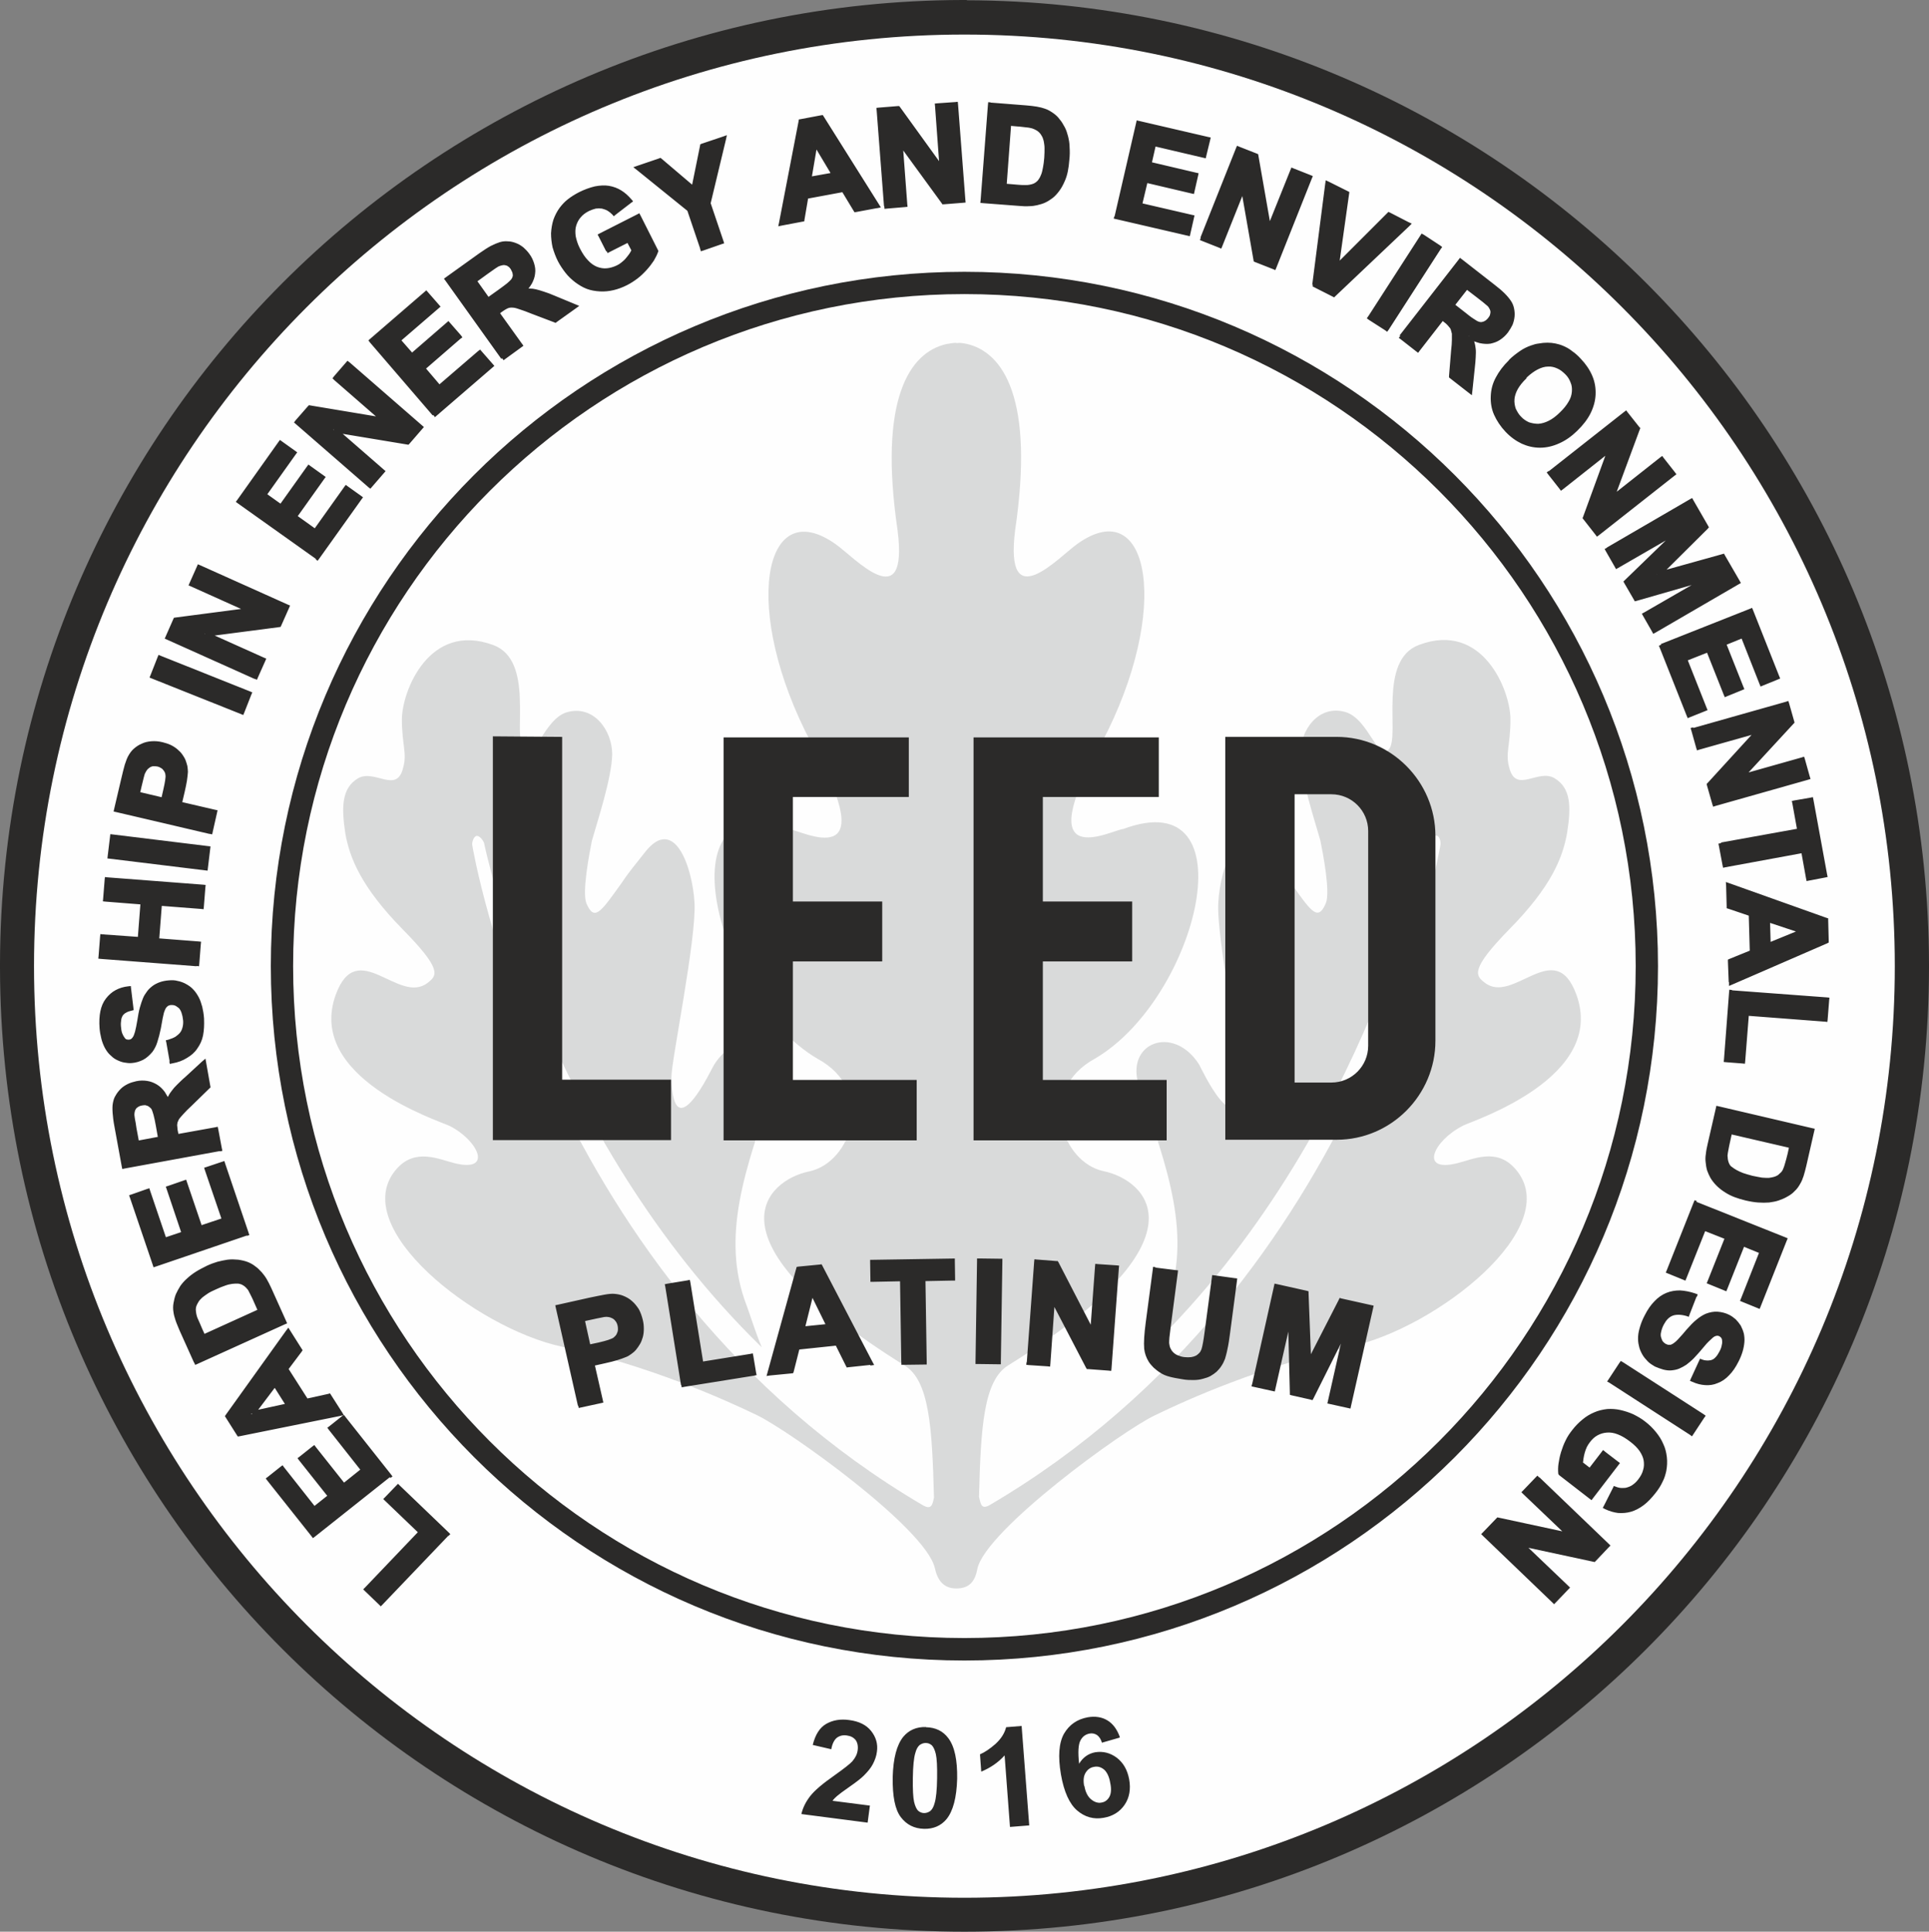
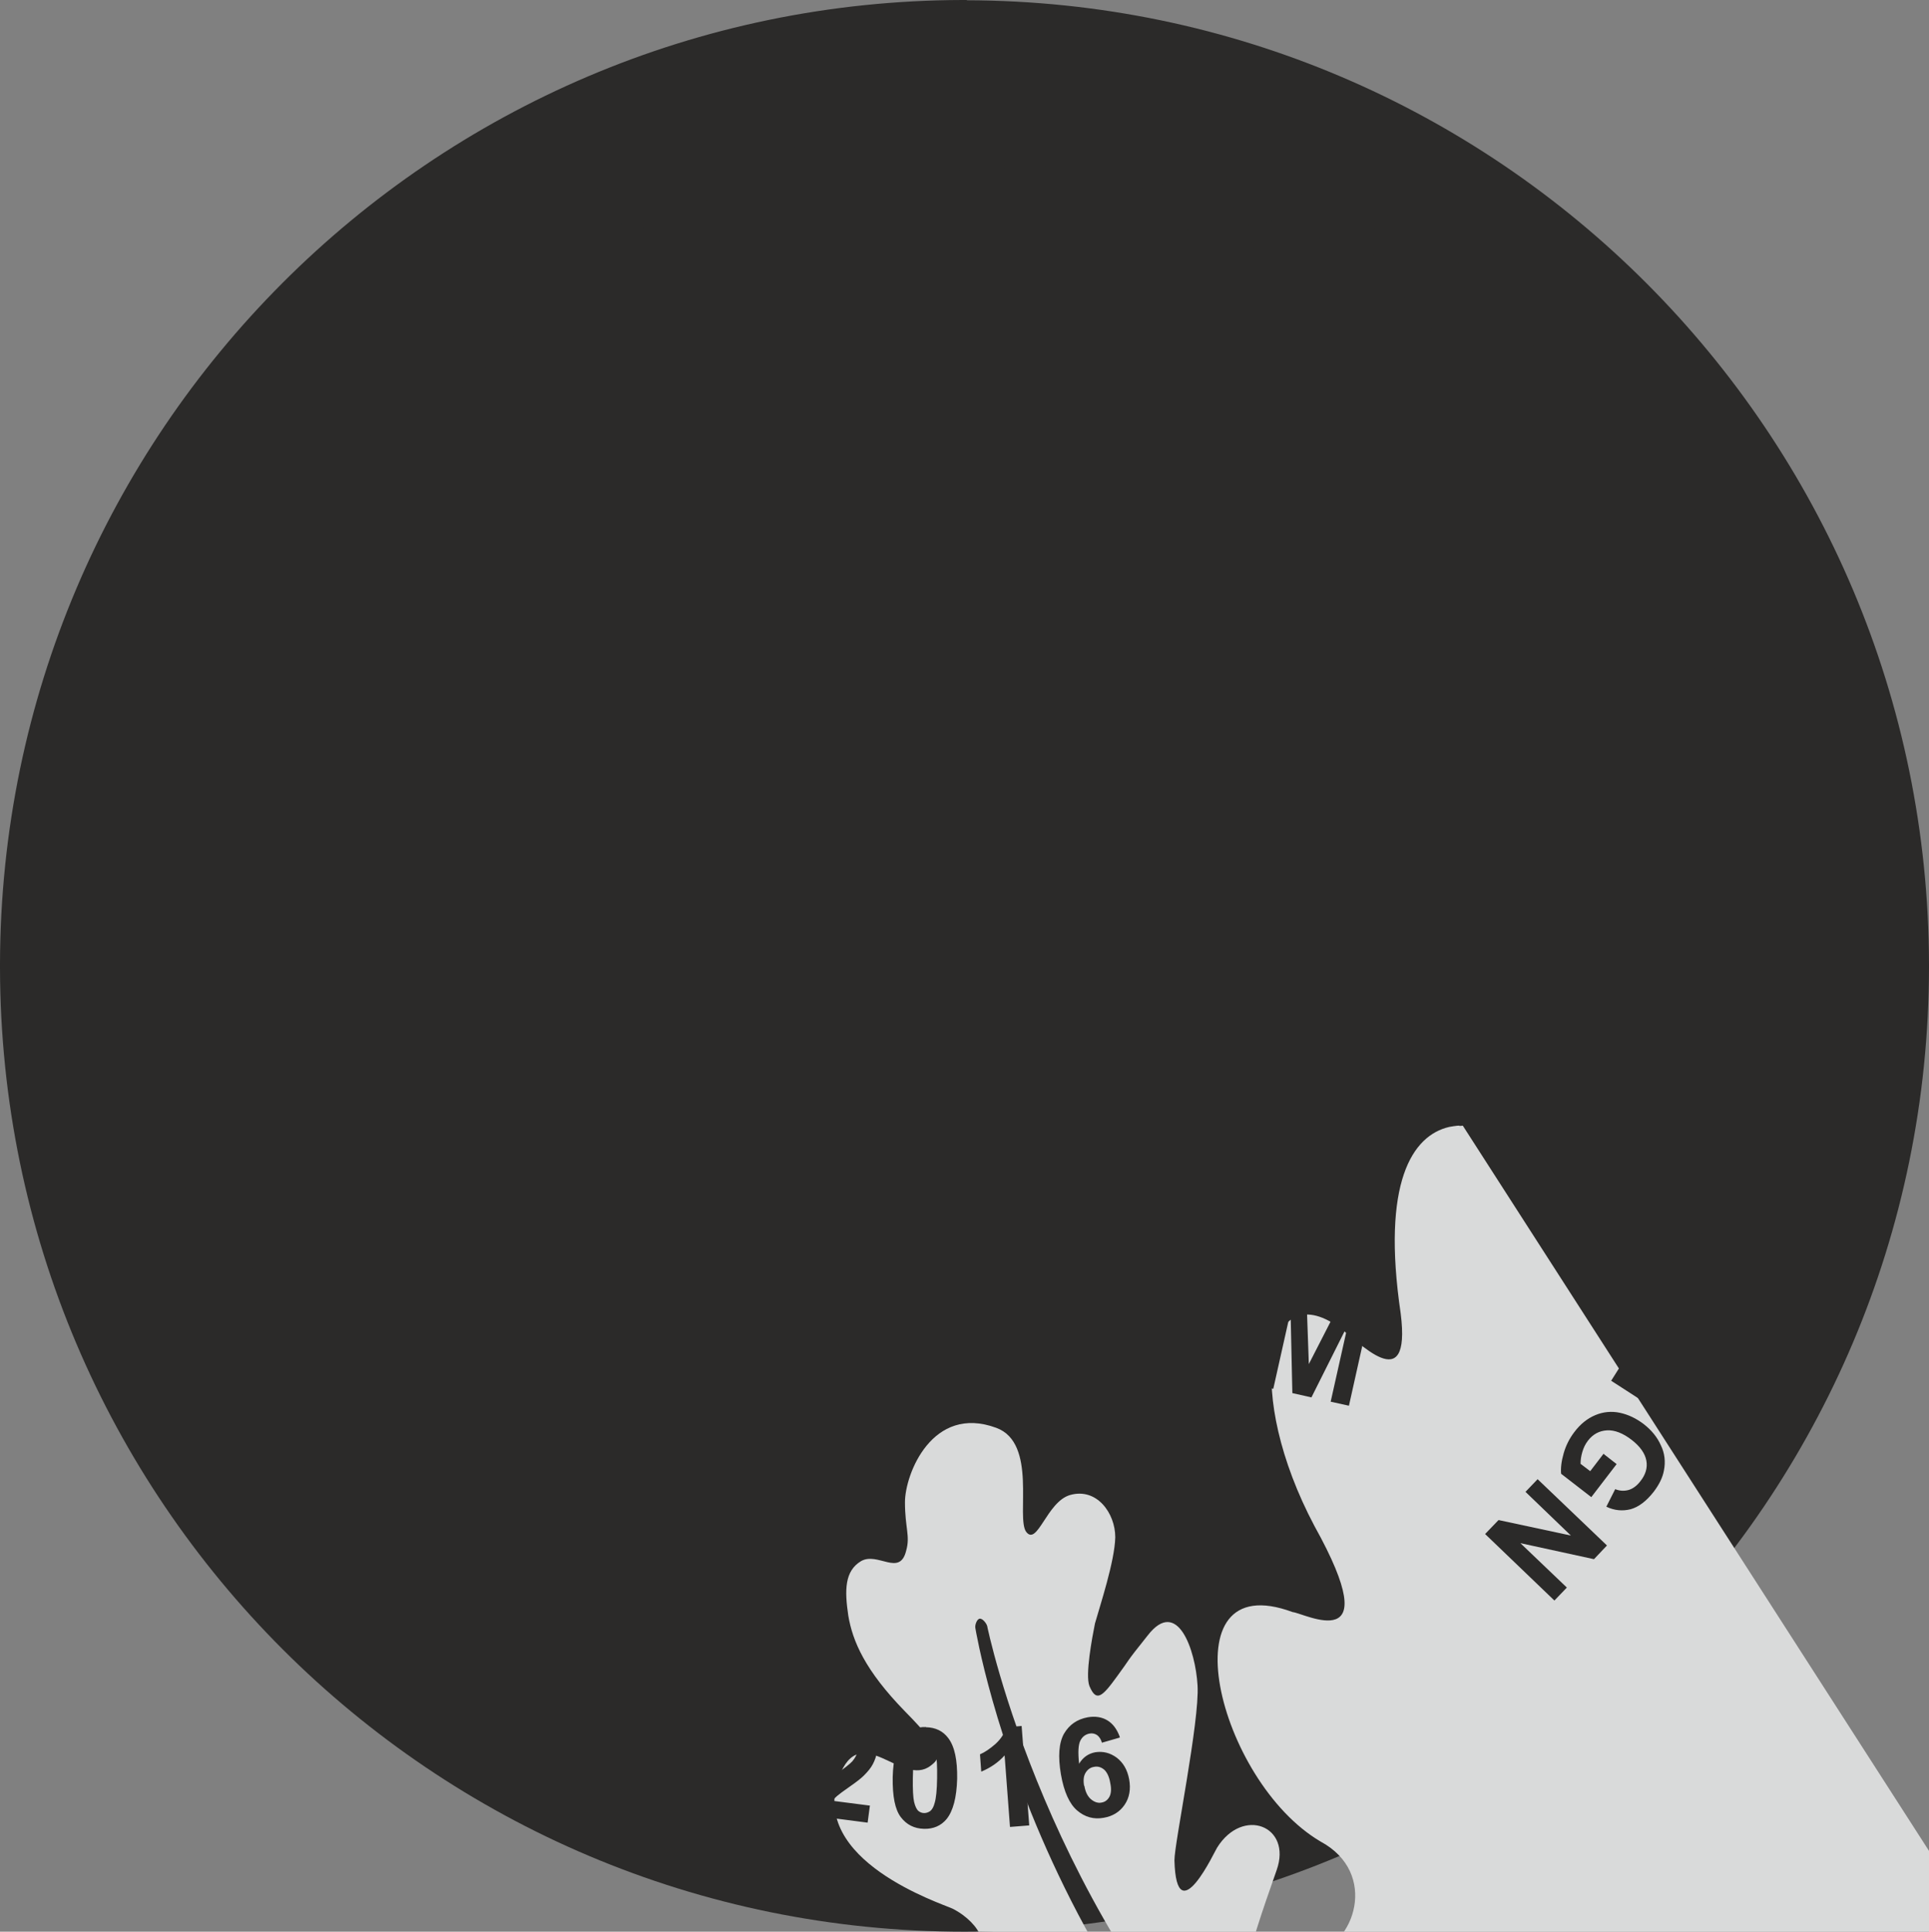
<svg xmlns="http://www.w3.org/2000/svg" id="Layer_2" data-name="Layer 2" viewBox="0 0 215.46 215.77">
  <rect x="0" y="0" width="215.46" height="215.77" fill="#808080" stroke="none" />
  <defs>
    <style>
      .cls-1, .cls-2 {
        fill: #2b2a29;
      }

      .cls-1, .cls-3, .cls-4 {
        fill-rule: evenodd;
      }

      .cls-3 {
        fill: #fefefe;
      }

      .cls-4 {
        fill: #d9dada;
      }
    </style>
  </defs>
  <g id="Layer_1-2" data-name="Layer 1">
    <g id="Layer_1-3" data-name="Layer_1">
      <g id="_2446238832" data-name=" 2446238832">
        <path class="cls-1" d="M107.97,.03c59.33,.14,107.4,48.3,107.49,107.74v.26c-.06,59.53-48.27,107.74-107.74,107.74S.11,167.61,0,108.14v-.51C.14,48.25,48.19,.14,107.49,0h.51l-.03,.03Z" />
-         <path class="cls-3" d="M107.72,3.86c57.4,0,103.92,46.6,103.92,104.06s-46.52,104.06-103.92,104.06S3.8,165.37,3.8,107.91,50.31,3.86,107.72,3.86Z" />
-         <path class="cls-4" d="M163.39,125.74c1.22-.6,16.1-5.39,12.67-14.68-2.41-6.52-7.03,1.22-10.23-1.3-1.02-.79-1.67-1.45,2.83-6.04,4.54-4.62,5.9-7.88,6.38-10.71,.45-2.83,.45-4.99-1.42-6.09-1.84-1.08-4.31,1.79-5.05-1.19-.45-1.62,.14-2.49,.14-5.39,0-3.15-3.06-10.97-10.2-8.31-4.62,1.7-2.15,10.03-3.34,11.62-1.22,1.62-2.27-3.34-4.88-4.11-3-.88-5.07,2.01-5.05,4.71,.03,2.66,1.7,7.71,2.24,9.64,.31,1.53,1.11,5.73,.62,6.97-.77,1.84-1.42,1.25-3.12-1.11-1.5-2.1-.71-1.22-3.34-4.54-3.32-4.28-5.33,1.64-5.56,5.58-.26,3.94,2.64,17.74,2.58,19.56-.2,8.25-4.59-1.22-4.71-1.42-2.89-4.59-8.42-2.44-6.69,2.49,3.15,8.99,5.98,16.75,2.98,24.43-.4,1.02-.94,2.83-1.67,4.62,24.29-23.7,30.98-56.52,30.98-56.55,.09-.34,.68-.65,.96-.57,.31,.09,.45,.74,.37,1.08-.03,.06-7.94,48.78-50.31,73.67-.94,.54-1.02-.03-1.22-.91,.2-7.74,.51-12.98,3.26-14.68,22.82-14.17,15.39-20.72,10.66-21.69-4.73-.99-7.46-9.07-.94-12.59,11.51-6.77,17.38-30.93,3.12-25.63-1.3,.11-10.69,5.22-2.41-9.61,7.82-14.8,5.41-28.01-2.69-22.25-2.13,1.5-8.16,8.19-6.97-1.5,2.18-14.66-1.3-19.9-5.41-20.83,0,0-.43-.09-.77-.11l-.37,.03v-.03c-.26-.03-1.16,.14-1.16,.14-4.11,.96-7.57,6.18-5.41,20.83,1.22,9.67-4.82,2.98-6.94,1.5-8.14-5.75-10.54,7.43-2.69,22.25,8.25,14.83-1.11,9.72-2.44,9.61-14.26-5.3-8.36,18.88,3.12,25.63,6.52,3.51,3.83,11.59-.94,12.59-4.71,.96-12.13,7.48,10.69,21.69,2.75,1.7,3.06,6.97,3.26,14.74-.17,.85-.31,1.39-1.25,.85-42.38-24.89-50.29-73.62-50.31-73.67-.09-.34,.14-.99,.43-1.08,.31-.11,.77,.45,.88,.79,0,.06,6.69,32.63,31.01,56.32-.74-1.79-1.28-3.57-1.67-4.62-2.98-7.68-.14-15.45,3-24.43,1.73-4.93-3.8-7.09-6.66-2.49-.17,.2-4.54,9.69-4.76,1.42-.03-1.81,2.83-15.59,2.58-19.56-.23-3.94-2.24-9.86-5.56-5.58-2.66,3.32-1.87,2.47-3.4,4.54-1.7,2.35-2.35,2.95-3.12,1.11-.48-1.25,.31-5.41,.62-6.97,.54-1.93,2.21-6.94,2.27-9.64,0-2.69-2.07-5.58-5.07-4.71-2.58,.77-3.63,5.73-4.88,4.11-1.16-1.59,1.28-9.92-3.34-11.62-7.14-2.64-10.2,5.16-10.2,8.31,0,2.86,.6,3.77,.14,5.39-.71,2.98-3.17,.11-5.05,1.19-1.84,1.11-1.84,3.26-1.42,6.09,.48,2.83,1.84,6.09,6.35,10.71,4.54,4.59,3.91,5.22,2.86,6.04-3.23,2.52-7.85-5.22-10.26,1.3-3.4,9.3,11.45,14.09,12.7,14.68,3.17,1.59,4.93,5.24,.57,4.17-1.76-.43-4.42-1.76-6.52,.68-5.56,6.46,8.9,17.74,18.48,19.81,9.61,2.07,18.2,5.9,21.8,7.65,3.57,1.7,18.82,12.61,19.87,17.06,.28,1.3,.91,2.3,2.41,2.3s2.1-.85,2.35-2.21c.96-4.34,16.27-15.48,19.87-17.15,3.6-1.76,12.19-5.58,21.77-7.65,9.61-2.07,24.04-13.35,18.48-19.81-2.1-2.47-4.76-1.11-6.52-.68-4.34,1.08-2.61-2.55,.6-4.17l.03-.03Z" />
-         <path class="cls-1" d="M101.51,89.06v-6.69h-20.69v45.01h21.57v-6.75h-13.83v-13.24h9.98v-6.69h-9.98v-11.68h12.95v.03Zm-38.72-6.75l-7.74-.06v45.1h19.9v-6.75h-12.16v-38.3Zm66.64,6.75v-6.69h-20.69v45.01h21.57v-6.75h-13.83v-13.24h9.98v-6.69h-9.98v-11.68h12.95v.03Zm15.17-.37v32.23h4.11c2.27,0,4.11-1.84,4.11-4.11v-23.98c0-2.27-1.84-4.11-4.11-4.11h-4.11v-.03Zm-7.74-6.38h12.44c6.07,0,11.03,4.99,11.03,11.06v22.88c0,6.07-4.96,11.06-11.03,11.06h-12.44v-44.99Z" />
-         <path class="cls-1" d="M107.72,32.85c-41.41,0-74.98,33.62-74.98,75.06s33.56,75.06,74.98,75.06,74.98-33.62,74.98-75.06S149.13,32.85,107.72,32.85Zm0-2.49c42.77,0,77.47,34.72,77.47,77.56s-34.7,77.56-77.47,77.56S30.25,150.75,30.25,107.91,64.91,30.36,107.72,30.36Z" />
+         <path class="cls-4" d="M163.39,125.74l-.37,.03v-.03c-.26-.03-1.16,.14-1.16,.14-4.11,.96-7.57,6.18-5.41,20.83,1.22,9.67-4.82,2.98-6.94,1.5-8.14-5.75-10.54,7.43-2.69,22.25,8.25,14.83-1.11,9.72-2.44,9.61-14.26-5.3-8.36,18.88,3.12,25.63,6.52,3.51,3.83,11.59-.94,12.59-4.71,.96-12.13,7.48,10.69,21.69,2.75,1.7,3.06,6.97,3.26,14.74-.17,.85-.31,1.39-1.25,.85-42.38-24.89-50.29-73.62-50.31-73.67-.09-.34,.14-.99,.43-1.08,.31-.11,.77,.45,.88,.79,0,.06,6.69,32.63,31.01,56.32-.74-1.79-1.28-3.57-1.67-4.62-2.98-7.68-.14-15.45,3-24.43,1.73-4.93-3.8-7.09-6.66-2.49-.17,.2-4.54,9.69-4.76,1.42-.03-1.81,2.83-15.59,2.58-19.56-.23-3.94-2.24-9.86-5.56-5.58-2.66,3.32-1.87,2.47-3.4,4.54-1.7,2.35-2.35,2.95-3.12,1.11-.48-1.25,.31-5.41,.62-6.97,.54-1.93,2.21-6.94,2.27-9.64,0-2.69-2.07-5.58-5.07-4.71-2.58,.77-3.63,5.73-4.88,4.11-1.16-1.59,1.28-9.92-3.34-11.62-7.14-2.64-10.2,5.16-10.2,8.31,0,2.86,.6,3.77,.14,5.39-.71,2.98-3.17,.11-5.05,1.19-1.84,1.11-1.84,3.26-1.42,6.09,.48,2.83,1.84,6.09,6.35,10.71,4.54,4.59,3.91,5.22,2.86,6.04-3.23,2.52-7.85-5.22-10.26,1.3-3.4,9.3,11.45,14.09,12.7,14.68,3.17,1.59,4.93,5.24,.57,4.17-1.76-.43-4.42-1.76-6.52,.68-5.56,6.46,8.9,17.74,18.48,19.81,9.61,2.07,18.2,5.9,21.8,7.65,3.57,1.7,18.82,12.61,19.87,17.06,.28,1.3,.91,2.3,2.41,2.3s2.1-.85,2.35-2.21c.96-4.34,16.27-15.48,19.87-17.15,3.6-1.76,12.19-5.58,21.77-7.65,9.61-2.07,24.04-13.35,18.48-19.81-2.1-2.47-4.76-1.11-6.52-.68-4.34,1.08-2.61-2.55,.6-4.17l.03-.03Z" />
        <path class="cls-1" d="M171.75,165.23l7.74,7.4-1.45,1.53-8.22-1.79,5.19,4.96-1.39,1.45-7.74-7.43,1.5-1.56,8.08,1.73-5.07-4.88,1.39-1.45-.03,.03Zm7.37-2.86l-1.5,1.96-1.08-.82c0-.43,.06-.85,.2-1.33s.34-.88,.62-1.25c.57-.74,1.28-1.11,2.13-1.16s1.79,.31,2.78,1.08c.94,.74,1.47,1.5,1.62,2.3s-.09,1.59-.68,2.32c-.37,.48-.82,.82-1.3,.96-.51,.14-.99,.11-1.5-.09l-.99,1.96c.91,.43,1.81,.51,2.72,.28,.91-.26,1.76-.91,2.58-1.96,.62-.82,.99-1.59,1.13-2.35,.2-.99,.09-1.96-.34-2.83-.4-.91-1.05-1.7-1.93-2.38-.82-.62-1.7-1.05-2.64-1.25s-1.87-.11-2.75,.26-1.67,.99-2.35,1.9c-.54,.71-.94,1.5-1.19,2.38s-.34,1.64-.28,2.27l3.37,2.61,2.83-3.69-1.42-1.11-.03-.06Zm2.01-9.95l9.01,5.81-1.19,1.81-8.99-5.81,1.16-1.84v.03Zm8.08-7.65c-1.13-.43-2.13-.45-3.03-.09-.88,.37-1.64,1.13-2.24,2.35-.43,.82-.65,1.59-.71,2.27s.09,1.28,.4,1.84c.31,.54,.77,.96,1.3,1.25,.6,.31,1.16,.43,1.7,.4,.54-.06,1.05-.23,1.5-.57s1.05-.91,1.73-1.73c.71-.82,1.22-1.3,1.53-1.45,.26-.11,.51-.11,.74,0,.26,.11,.4,.34,.45,.6,.09,.43-.03,.94-.31,1.47s-.6,.88-.94,1.05-.79,.14-1.33,0l-.91,1.96c.91,.43,1.76,.45,2.61,.14,.85-.34,1.56-1.11,2.15-2.3,.37-.74,.57-1.42,.62-2.04,.03-.62-.09-1.19-.37-1.67s-.68-.85-1.16-1.11c-.77-.4-1.56-.43-2.38-.11-.6,.23-1.28,.79-2.04,1.67-.6,.71-.99,1.13-1.19,1.33-.28,.28-.54,.43-.77,.48s-.45,.03-.68-.09c-.37-.17-.57-.48-.68-.94-.09-.45,0-.99,.31-1.59s.68-.96,1.16-1.16,1.05-.2,1.73,.03l.77-1.98,.03-.03Zm.23-10.32l9.95,3.97-2.92,7.37-1.67-.68,2.13-5.36-2.21-.88-1.98,4.99-1.67-.68,1.98-4.99-2.69-1.08-2.21,5.56-1.67-.68,3-7.57-.03,.03Zm10.69-6.46l-6.92-1.62-.37,1.56c-.14,.6-.2,1.02-.2,1.28,0,.37,.09,.68,.23,.96s.45,.54,.88,.79,1.05,.48,1.87,.65c.79,.2,1.45,.26,1.9,.23s.85-.17,1.13-.37c.31-.2,.54-.48,.71-.85,.14-.28,.31-.85,.51-1.7l.23-.94h.03Zm2.24-1.7l-.88,3.86c-.2,.88-.43,1.5-.65,1.93-.31,.57-.77,1.02-1.33,1.33-.57,.34-1.19,.54-1.93,.6-.71,.09-1.56,0-2.55-.23-.85-.2-1.56-.48-2.15-.82-.71-.45-1.22-.96-1.59-1.56-.28-.45-.43-.99-.48-1.67-.03-.48,.03-1.13,.2-1.93l.91-3.97,10.43,2.44,.03,.03Zm-8.93-15.36l10.6,.79-.17,2.18-8.79-.68-.4,5.36-1.81-.14,.57-7.51Zm4.05-5.27l3.91-1.59-4-1.33,.09,2.95v-.03Zm-4.14,4.08l-.06-2.32,2.41-.99-.11-4.31-2.47-.82-.06-2.3,10.83,3.86,.06,2.3-10.57,4.59h-.03Zm-1.13-15.22l.4,2.13,8.76-1.62,.57,3.12,1.79-.31-1.53-8.36-1.79,.31,.57,3.12-8.76,1.59v.03Zm-3.06-12.9l10.32-2.89,.57,2.01-5.73,6.21,6.92-1.96,.54,1.93-10.32,2.92-.6-2.1,5.61-6.09-6.77,1.93-.54-1.93v-.03Zm-3.6-9.33l3,7.57,1.67-.68-2.21-5.56,2.69-1.08,1.98,4.99,1.67-.68-1.98-4.99,2.21-.88,2.13,5.36,1.67-.68-2.92-7.4-9.95,3.94,.03,.09Zm-6.04-10.89l9.27-5.39,1.62,2.81-5.36,5.33,7.26-2.01,1.64,2.81-9.27,5.39-.99-1.73,7.29-4.22-8.36,2.41-1.05-1.81,6.24-6.07-7.31,4.22-.99-1.73h.03Zm-6.46-8.59l1.25,1.59,5.53-4.37-2.86,7.77,1.33,1.7,8.42-6.63-1.25-1.56-5.64,4.45,2.92-7.91-1.3-1.64-8.42,6.63,.03-.03Zm-2.86-10.89c.91-.85,1.76-1.3,2.58-1.33s1.53,.28,2.15,.94,.91,1.36,.82,2.18c-.06,.79-.54,1.64-1.42,2.49-.91,.85-1.76,1.3-2.58,1.33s-1.56-.26-2.15-.91c-.6-.62-.85-1.36-.79-2.18,.06-.85,.54-1.67,1.42-2.52h-.03Zm-1.59-1.56c.79-.77,1.56-1.28,2.32-1.56,.57-.2,1.13-.31,1.76-.28,.6,0,1.16,.11,1.64,.34,.65,.28,1.3,.74,1.9,1.39,1.11,1.13,1.62,2.41,1.56,3.77s-.71,2.66-1.98,3.86c-1.25,1.19-2.55,1.79-3.91,1.79s-2.58-.57-3.66-1.7c-1.11-1.16-1.62-2.41-1.56-3.77s.68-2.61,1.93-3.8v-.03Zm-6.6-6.26l1.67-2.15,1.33,1.05c.68,.54,1.11,.88,1.22,.99,.23,.26,.37,.54,.37,.82,.03,.28-.09,.6-.31,.88-.2,.26-.43,.43-.65,.51-.26,.09-.51,.09-.77-.03-.26-.09-.79-.45-1.62-1.08l-1.25-.99Zm-5.5,3.54l1.7,1.33,2.75-3.54,.34,.26c.4,.31,.65,.57,.79,.77s.2,.45,.23,.74c.03,.31,0,.96-.06,1.96l-.23,2.81,2.04,1.59,.26-2.47c.11-.96,.14-1.67,.11-2.13s-.17-.91-.37-1.42c.82,.48,1.59,.65,2.27,.51,.68-.11,1.28-.51,1.79-1.13,.4-.51,.62-1.05,.68-1.62s-.06-1.11-.37-1.59c-.28-.48-.88-1.05-1.79-1.76l-3.6-2.81-6.58,8.45,.03,.06Zm-3.57-2.21l1.81,1.19,5.81-9.01-1.81-1.19-5.81,9.01Zm-6.21-3.6l1.45-11.28,2.1,1.05-1.16,8.31,5.92-5.9,2.07,1.05-8.25,7.82-2.07-1.05h-.06Zm-12.44-5.22l1.87,.74,2.61-6.55,1.42,8.16,2.01,.79,3.97-9.95-1.87-.74-2.66,6.69-1.45-8.31-1.96-.77-3.97,9.95,.03-.03Zm-9.64-2.41l2.41-10.46,7.71,1.79-.4,1.76-5.61-1.3-.54,2.32,5.22,1.22-.4,1.76-5.22-1.22-.65,2.83,5.81,1.36-.4,1.76-7.94-1.84v.03Zm-12.08-10.54l-.54,7.09,1.59,.11c.6,.06,1.02,.06,1.3,0,.37-.06,.65-.2,.91-.37,.26-.2,.45-.51,.65-.99,.17-.45,.31-1.11,.37-1.93s.03-1.47-.09-1.93-.28-.82-.54-1.08c-.23-.26-.57-.45-.96-.57-.28-.09-.88-.17-1.76-.23l-.96-.09,.03-.03Zm-2.04-1.98l3.94,.31c.88,.06,1.56,.2,2.01,.37,.62,.23,1.13,.6,1.53,1.11,.43,.51,.71,1.11,.88,1.81s.23,1.56,.17,2.55c-.06,.88-.23,1.64-.51,2.24-.34,.77-.77,1.36-1.28,1.81-.4,.34-.94,.6-1.56,.74-.48,.11-1.13,.14-1.93,.09l-4.05-.31,.82-10.69-.03-.03Zm-11.62,11.28l-.82-10.69,2.1-.17,4.93,6.83-.54-7.17,2.01-.14,.82,10.69-2.15,.17-4.85-6.69,.54,7.03-2.01,.17-.03-.03Zm-5.84-3.51l-2.18-3.63-.71,4.17,2.89-.51v-.03Zm4.68,3.46l-2.3,.43-1.36-2.24-4.22,.77-.43,2.55-2.27,.43,2.18-11.28,2.27-.43,6.15,9.78h-.03Zm-19.42,4.71l2.07-.71-1.45-4.25,1.73-7.14-2.35,.79-.96,4.82-3.77-3.2-2.41,.82,5.73,4.62,1.45,4.28-.03-.03Zm-10.49,.26l-.82-1.62,4.17-2.1,1.93,3.83c-.2,.6-.62,1.25-1.22,1.93-.62,.68-1.3,1.22-2.1,1.62-.99,.51-1.98,.74-2.92,.68s-1.81-.37-2.58-.96-1.39-1.36-1.84-2.27c-.51-.99-.74-1.98-.71-2.98s.34-1.9,.94-2.72c.45-.62,1.13-1.16,2.04-1.62,1.19-.6,2.24-.82,3.15-.65s1.7,.65,2.32,1.42l-1.73,1.33c-.37-.4-.82-.65-1.33-.74s-1.05,0-1.59,.28c-.85,.43-1.39,1.02-1.62,1.81s-.09,1.7,.45,2.75c.57,1.13,1.25,1.87,2.04,2.18s1.59,.26,2.41-.14c.4-.2,.77-.48,1.11-.85s.57-.74,.77-1.11l-.62-1.22-2.21,1.11-.03,.03Zm-13.44,5.61l1.3-.94c.85-.6,1.33-1.02,1.5-1.25,.14-.23,.23-.45,.23-.74,0-.26-.11-.51-.28-.79-.2-.28-.45-.48-.74-.54-.28-.09-.6-.03-.91,.14-.17,.09-.6,.4-1.3,.88l-1.36,.99,1.59,2.21-.03,.03Zm1.81,6.29l1.76-1.28-2.61-3.66,.37-.26c.4-.28,.71-.48,.96-.54,.23-.06,.51-.09,.79-.03s.91,.26,1.84,.62l2.61,.99,2.1-1.5-2.27-.94c-.91-.4-1.56-.62-2.01-.71-.43-.09-.94-.11-1.47-.06,.68-.65,1.08-1.33,1.13-2.04,.09-.71-.11-1.36-.6-2.04-.37-.51-.82-.88-1.36-1.11s-1.08-.26-1.62-.11-1.28,.54-2.21,1.22l-3.71,2.66,6.24,8.73,.06,.03Zm-7.8,6.35l-7-8.14,6.01-5.19,1.19,1.36-4.37,3.77,1.56,1.81,4.05-3.49,1.19,1.36-4.05,3.49,1.9,2.21,4.51-3.91,1.19,1.36-6.15,5.33-.03,.03Zm-7.17,7.97l1.3-1.5-5.33-4.62,8.16,1.33,1.42-1.64-8.08-7.03-1.3,1.5,5.41,4.71-8.31-1.36-1.39,1.59,8.08,7.03h.03Zm-5.87,8.02l-8.73-6.24,4.59-6.46,1.47,1.05-3.34,4.71,1.93,1.39,3.12-4.37,1.47,1.05-3.12,4.37,2.35,1.67,3.46-4.88,1.47,1.05-4.73,6.63,.06,.03Zm-6.92,13.38l.82-1.84-6.41-2.89,8.19-1.08,.88-1.98-9.78-4.39-.82,1.84,6.55,2.95-8.36,1.08-.85,1.93,9.78,4.39Zm-1.53,3.94l-9.95-3.97,.79-2.01,9.95,3.97-.79,2.01Zm-11.71,9.24l2.98,.68,.26-1.16c.2-.82,.26-1.39,.23-1.7-.06-.31-.17-.57-.37-.77s-.45-.37-.77-.43c-.37-.09-.71-.06-1.02,.11s-.51,.43-.68,.74c-.11,.23-.26,.74-.43,1.5l-.23,1.02h.03Zm8.19,4.14l-10.43-2.44,.79-3.37c.28-1.28,.54-2.1,.74-2.47,.31-.57,.77-.99,1.36-1.28,.62-.28,1.33-.34,2.18-.14,.65,.14,1.16,.4,1.53,.74s.65,.71,.82,1.13,.26,.82,.23,1.22c-.03,.54-.14,1.28-.37,2.21l-.31,1.36,3.94,.91-.48,2.13Zm-.54,4.11l-10.63-1.3,.26-2.15,10.63,1.3-.26,2.15Zm-.96,10.71l-10.69-.82,.17-2.15,4.2,.31,.31-4.22-4.2-.31,.17-2.15,10.69,.82-.17,2.15-4.68-.37-.31,4.22,4.68,.37-.17,2.18v-.03Zm-2.78,10.86l-.37-2.1c.68-.17,1.19-.48,1.47-.88,.31-.43,.43-.94,.37-1.59-.06-.68-.23-1.19-.57-1.53-.31-.34-.68-.48-1.08-.45-.26,.03-.45,.11-.62,.28s-.31,.43-.4,.79c-.06,.26-.17,.85-.34,1.76-.2,1.16-.48,2.01-.88,2.49-.54,.71-1.22,1.08-2.07,1.13-.54,.03-1.08-.09-1.56-.34-.48-.28-.88-.68-1.19-1.25-.28-.57-.48-1.25-.54-2.07-.11-1.33,.11-2.38,.65-3.09,.54-.74,1.3-1.13,2.3-1.25l.23,2.15c-.54,.14-.94,.37-1.13,.68-.23,.31-.31,.77-.26,1.39s.2,1.11,.51,1.42c.2,.23,.4,.31,.68,.28,.26-.03,.45-.14,.62-.37,.2-.28,.4-.96,.57-2.04s.37-1.87,.6-2.38,.57-.94,.99-1.28c.43-.31,.99-.51,1.67-.57,.62-.06,1.19,.09,1.76,.37,.57,.31,.99,.74,1.3,1.36,.31,.6,.48,1.36,.57,2.3,.11,1.36-.14,2.41-.71,3.17s-1.45,1.28-2.61,1.5l.03,.09Zm-1.25,8.79l-2.66,.48-.31-1.67c-.17-.85-.23-1.39-.26-1.56,0-.34,.09-.65,.26-.88,.2-.23,.45-.37,.82-.43,.31-.06,.6-.03,.82,.06,.23,.11,.43,.28,.57,.51s.28,.88,.48,1.9l.28,1.59Zm6.46,1.02l-.4-2.13-4.39,.79-.09-.43c-.09-.48-.11-.85-.09-1.11,.03-.23,.14-.48,.31-.74,.17-.23,.62-.71,1.33-1.42l2.01-1.96-.45-2.55-1.81,1.64c-.74,.65-1.22,1.16-1.5,1.53-.26,.37-.48,.79-.68,1.3-.31-.91-.74-1.53-1.36-1.9-.6-.37-1.3-.48-2.1-.34-.62,.11-1.13,.37-1.56,.77s-.68,.85-.79,1.42c-.09,.54-.03,1.39,.17,2.49l.82,4.48,10.54-1.93,.03,.06Zm3.03,9.47l-10.15,3.46-2.55-7.51,1.73-.6,1.84,5.47,2.24-.77-1.73-5.07,1.7-.57,1.73,5.07,2.75-.94-1.93-5.67,1.73-.6,2.61,7.71h.03Zm-4.79,11.62l6.46-2.92-.65-1.47c-.26-.54-.45-.94-.62-1.13-.23-.28-.48-.48-.77-.6-.28-.14-.68-.17-1.16-.09-.51,.06-1.13,.26-1.87,.6s-1.3,.68-1.64,.99-.57,.65-.68,.99-.14,.71-.06,1.11c.06,.31,.28,.85,.62,1.64l.4,.88h-.03Zm-.77,2.72l9.75-4.42-1.67-3.71c-.34-.74-.65-1.28-.99-1.64-.45-.48-.91-.85-1.42-1.02-.65-.26-1.36-.34-2.18-.26-.68,.06-1.42,.28-2.21,.65-.91,.43-1.64,.88-2.15,1.36-.54,.51-.91,1.05-1.16,1.64s-.31,1.22-.23,1.87c.06,.48,.28,1.13,.65,1.93l1.62,3.6Zm8.79,2.44l-2.55,3.4,4.11-.91-1.59-2.47,.03-.03Zm1.45-5.64l1.25,1.96-1.56,2.1,2.3,3.63,2.52-.57,1.25,1.93-11.25,2.27-1.22-1.93,6.72-9.38Zm11.28,15.99l-5.05-6.38-1.42,1.13,3.71,4.68-2.27,1.81-3.32-4.2-1.42,1.13,3.32,4.2-1.87,1.47-3.57-4.51-1.42,1.13,4.93,6.24,8.39-6.66-.03-.06Zm6.41,6.49l-7.34,7.68-1.56-1.5,6.09-6.38-3.88-3.71,1.25-1.3,5.44,5.22Z" />
-         <path class="cls-1" d="M179.06,172.66l-7.31-7.03-.99,1.05,4.88,4.68-.26,.48-7.94-1.7-1.19,1.25,7.34,7.03,.99-1.02-4.99-4.76,.26-.48,8.08,1.76,1.13-1.19v-.06Zm-7.14-7.63l-.2-.2-.2,.2-1.39,1.45-.2,.2,.2,.2,4.37,4.17-7.11-1.53-.14-.03-.11,.11-1.5,1.56-.2,.2,.2,.2,7.74,7.43,.2,.2,.2-.2,1.39-1.45,.2-.2-.2-.2-4.45-4.25,7.26,1.56,.14,.03,.11-.11,1.45-1.53,.2-.2-.2-.2-7.74-7.43v.03Zm8.19-1.5l-2.49,3.23-3.06-2.35c-.03-.26,0-.54,.03-.85,.06-.37,.14-.77,.26-1.19h0c.11-.43,.28-.82,.48-1.22,.2-.37,.43-.74,.68-1.08,.34-.43,.68-.79,1.05-1.08,.37-.31,.77-.54,1.19-.71s.82-.28,1.25-.31,.88,0,1.3,.09c.45,.09,.91,.26,1.3,.45,.43,.2,.82,.45,1.22,.77,.43,.34,.79,.68,1.11,1.05s.57,.77,.74,1.22c.2,.43,.31,.85,.37,1.3s.03,.91-.06,1.36h0c-.06,.37-.2,.71-.37,1.08s-.43,.77-.71,1.13c-.4,.51-.79,.91-1.19,1.22s-.79,.51-1.22,.62h0c-.43,.11-.82,.14-1.25,.11-.34-.03-.65-.11-.99-.26l.74-1.45c.2,.06,.4,.09,.6,.11,.28,.03,.57,0,.85-.09s.54-.2,.79-.4c.23-.17,.45-.4,.68-.68,.31-.4,.54-.82,.65-1.25s.14-.88,.06-1.3c-.09-.45-.26-.88-.54-1.3s-.68-.79-1.16-1.19c-.51-.4-1.02-.71-1.53-.91s-.99-.28-1.45-.26-.91,.17-1.28,.37c-.4,.23-.74,.51-1.02,.91-.14,.2-.28,.4-.4,.62s-.2,.45-.28,.71-.14,.48-.17,.74c-.03,.23-.06,.45-.06,.68v.14l.11,.09,1.08,.82,.23,.17,.17-.23,1.33-1.73,.96,.77v.06Zm-.85-1.39l1.45,1.11,.23,.17-.17,.23-2.83,3.69-.17,.23-.23-.17-3.37-2.61-.09-.09-.03-.11c-.03-.34-.03-.71,.03-1.11s.14-.82,.28-1.28h0c.14-.45,.31-.91,.51-1.3,.2-.43,.45-.79,.74-1.16,.37-.48,.74-.85,1.16-1.19,.4-.34,.85-.6,1.3-.79h0c.45-.2,.94-.31,1.45-.37,.48-.03,.99,0,1.47,.11s.96,.26,1.45,.48c.45,.23,.91,.48,1.33,.82,.45,.34,.85,.74,1.19,1.16s.62,.85,.82,1.33h0c.23,.48,.34,.96,.4,1.47s.03,1.02-.06,1.53h0c-.09,.4-.2,.82-.43,1.25-.2,.43-.45,.82-.79,1.25-.43,.54-.85,.99-1.3,1.33s-.94,.6-1.42,.74h0c-.48,.14-.96,.17-1.45,.14-.48-.06-.96-.2-1.45-.43l-.26-.14,.14-.26,.99-1.96,.11-.23,.23,.09c.23,.09,.45,.14,.68,.14s.43,0,.65-.09c.2-.06,.43-.17,.6-.31,.2-.14,.4-.34,.57-.57,.26-.34,.45-.68,.54-1.05,.11-.34,.11-.71,.06-1.05-.06-.37-.23-.71-.45-1.05-.26-.37-.6-.71-1.05-1.05-.48-.37-.94-.65-1.39-.82-.43-.17-.82-.23-1.22-.2s-.74,.14-1.05,.31-.6,.43-.85,.77c-.14,.17-.23,.34-.34,.54-.09,.2-.17,.4-.23,.62s-.11,.43-.14,.65c-.03,.17-.03,.31-.06,.45l.74,.57,1.33-1.73,.17-.23,.23,.17-.03-.03Zm10.46-3.83l-8.5-5.5-.88,1.33,8.53,5.5,.85-1.33Zm-8.45-6.15l-.23-.14-.17,.23-1.19,1.81-.17,.26,.26,.14,8.99,5.81,.23,.17,.17-.26,1.19-1.81,.17-.23-.23-.17-9.01-5.81Zm7-5.78c-.28-.06-.54-.11-.77-.11-.34,0-.62,.06-.91,.17s-.51,.28-.74,.51c-.2,.23-.4,.48-.57,.79-.17,.34-.28,.65-.34,.94-.06,.31-.06,.6,0,.85s.17,.48,.28,.68c.14,.2,.31,.34,.54,.45h0c.14,.09,.28,.11,.43,.14s.28,.03,.43-.03h0c.14-.03,.28-.11,.45-.2,.14-.09,.28-.2,.45-.37,.09-.09,.26-.26,.45-.48s.45-.51,.77-.85c.37-.43,.74-.79,1.05-1.05s.62-.45,.88-.54h0c.37-.14,.74-.2,1.11-.2,.34,.03,.71,.11,1.05,.28h0c.23,.11,.4,.26,.6,.43,.17,.17,.34,.37,.45,.57h0c.14,.23,.23,.45,.28,.71s.09,.54,.06,.82-.09,.6-.17,.91c-.11,.34-.23,.65-.43,1.02-.28,.57-.6,1.05-.94,1.39-.34,.37-.68,.6-1.08,.77-.37,.14-.77,.23-1.16,.2-.31-.03-.62-.09-.96-.2l.68-1.47c.2,.06,.4,.09,.57,.09,.26,0,.51-.06,.71-.14,.2-.11,.4-.26,.6-.45,.17-.2,.34-.43,.48-.74s.26-.6,.31-.85c.06-.28,.09-.54,.03-.79-.03-.17-.09-.34-.2-.48s-.23-.26-.4-.34c-.14-.09-.31-.11-.48-.11s-.31,.03-.48,.11c-.2,.09-.43,.26-.71,.51-.26,.26-.57,.6-.94,.99-.34,.4-.65,.74-.94,1.02s-.54,.48-.74,.65c-.23,.14-.43,.28-.65,.37s-.45,.14-.71,.14c-.26,.03-.48,0-.74-.06s-.54-.17-.82-.31c-.26-.14-.48-.28-.68-.48s-.37-.4-.51-.65-.26-.51-.31-.79-.09-.57-.06-.88,.09-.65,.2-1.02,.26-.74,.48-1.13c.28-.6,.62-1.05,.96-1.42s.71-.62,1.13-.79c.4-.17,.85-.26,1.3-.23,.4,0,.79,.09,1.22,.23l-.57,1.45h.03Zm1.22-1.53l-.77,1.98-.09,.26-.26-.09c-.31-.09-.62-.14-.88-.14s-.48,.03-.68,.11-.37,.2-.54,.37-.31,.4-.45,.65c-.14,.28-.23,.54-.28,.79-.06,.23-.06,.43,0,.62,.06,.17,.11,.34,.2,.45s.2,.2,.34,.28h0l.26,.09h.23c.09-.03,.17-.06,.26-.11,.11-.06,.23-.17,.37-.28,.11-.09,.26-.26,.43-.45,.2-.2,.43-.48,.74-.85,.4-.45,.77-.85,1.13-1.13,.37-.31,.71-.51,1.02-.65h0c.45-.17,.88-.26,1.33-.23,.43,.03,.88,.14,1.28,.34h0c.28,.14,.51,.31,.74,.51,.2,.2,.4,.45,.57,.71h0c.14,.28,.26,.57,.34,.88,.06,.31,.09,.62,.06,.96s-.09,.68-.2,1.05-.26,.74-.45,1.11c-.31,.62-.65,1.13-1.05,1.53-.4,.43-.82,.71-1.28,.88-.45,.2-.91,.26-1.39,.23s-.94-.14-1.45-.37l-.26-.11,.11-.26,.91-1.98,.11-.23,.23,.09c.23,.09,.45,.11,.65,.11,.17,0,.34-.03,.48-.09s.28-.17,.4-.31c.14-.14,.28-.37,.4-.6,.14-.26,.23-.48,.26-.71,.06-.2,.06-.43,.03-.6h0c0-.09-.06-.17-.09-.23-.06-.06-.11-.11-.2-.17-.09-.03-.14-.06-.23-.06s-.17,.03-.26,.06h0c-.14,.06-.31,.2-.54,.43-.26,.23-.54,.54-.88,.96s-.68,.77-.96,1.08c-.31,.31-.6,.54-.82,.71-.26,.17-.51,.31-.79,.43s-.57,.17-.85,.2-.6,0-.94-.09c-.31-.09-.62-.2-.94-.34h0c-.28-.17-.57-.34-.79-.57s-.45-.48-.62-.79-.31-.62-.37-.96c-.09-.34-.11-.68-.09-1.05s.11-.74,.23-1.13,.28-.79,.51-1.22c.31-.62,.68-1.16,1.08-1.56,.4-.43,.85-.74,1.33-.94s.99-.28,1.53-.28c.54,.03,1.11,.14,1.7,.34l.28,.11-.11,.28-.03-.03Zm9.52-6.29l-2.72,6.83-1.16-.45,2.01-5.1,.11-.26-.26-.11-2.21-.88-.26-.11-.11,.26-1.87,4.71-1.16-.45,1.87-4.71,.11-.26-.26-.11-2.69-1.08-.26-.11-.11,.26-2.1,5.3-1.16-.45,2.81-7.03,9.41,3.74v.03Zm-9.47-4.39l-.26-.11-.11,.26-3,7.57-.11,.26,.26,.11,1.67,.68,.26,.11,.11-.26,2.1-5.27,2.15,.85-1.87,4.71-.11,.26,.26,.11,1.67,.68,.26,.11,.11-.26,1.87-4.71,1.67,.68-2.01,5.1-.11,.26,.26,.11,1.67,.68,.26,.11,.11-.26,2.92-7.37,.11-.26-.26-.11-9.95-3.97,.09-.09Zm3.74-8.08l-.28-.06-.06,.28-.37,1.56c-.09,.31-.11,.57-.17,.77-.03,.23-.06,.43-.06,.6,0,.2,.03,.4,.09,.57s.11,.37,.2,.51h0c.09,.17,.23,.31,.4,.48,.14,.14,.37,.28,.6,.43h0c.23,.14,.51,.26,.85,.37,.31,.11,.68,.23,1.11,.31,.43,.11,.79,.17,1.11,.2,.34,.03,.62,.06,.88,.03h0c.26-.03,.48-.06,.68-.14,.23-.06,.4-.17,.6-.28h0c.17-.11,.34-.26,.45-.43,.14-.17,.26-.34,.34-.54,.09-.14,.14-.4,.23-.68s.17-.65,.28-1.08l.23-.94,.06-.28-.28-.06-6.92-1.62h.06Zm6.49,2.1l-6.35-1.47-.28,1.28c-.06,.28-.11,.54-.14,.74s-.06,.37-.03,.48h0c0,.17,.03,.31,.06,.45s.09,.26,.14,.37h0c.06,.11,.14,.23,.28,.31,.14,.11,.31,.23,.51,.34h0c.2,.11,.45,.23,.74,.34,.31,.11,.65,.2,1.05,.31,.4,.09,.74,.14,1.05,.2,.31,.03,.57,.03,.77,.03h0c.2-.03,.4-.06,.57-.11s.31-.11,.45-.2h0c.11-.09,.23-.2,.34-.31s.2-.26,.26-.43h0c.06-.11,.11-.31,.2-.6s.17-.62,.28-1.05l.14-.65-.03-.03Zm1.42,1.87l.82-3.57-9.86-2.3-.85,3.69c-.09,.37-.14,.71-.2,1.02-.03,.31-.06,.57-.03,.79,.03,.31,.09,.6,.14,.85,.09,.26,.17,.48,.31,.68h0c.34,.57,.82,1.02,1.5,1.45,.28,.17,.57,.31,.91,.45s.74,.26,1.13,.34c.48,.11,.94,.17,1.33,.23,.4,.03,.79,.03,1.13,0s.65-.11,.96-.2,.57-.23,.85-.37h0c.26-.14,.48-.34,.68-.54s.37-.45,.54-.71h0c.11-.2,.23-.45,.31-.74,.11-.31,.2-.68,.31-1.11v.03Zm1.45-3.71l-.88,3.86c-.11,.45-.2,.82-.31,1.16s-.23,.62-.37,.85h0c-.17,.31-.37,.6-.62,.82-.23,.26-.51,.45-.82,.62h0c-.28,.17-.62,.31-.96,.43s-.68,.17-1.08,.23c-.37,.03-.79,.03-1.22,0s-.91-.11-1.42-.23c-.45-.11-.85-.23-1.22-.37s-.71-.31-1.02-.51c-.74-.45-1.3-1.02-1.67-1.64h0c-.14-.26-.26-.51-.37-.82h0c-.09-.31-.14-.62-.17-.96h0c-.03-.26-.03-.57,.03-.91,.03-.34,.11-.71,.2-1.11l.91-3.97,.06-.28,.28,.06,10.43,2.44,.28,.06-.06,.28Zm1.08-14.37l-10.01-.77-.54,6.94,1.22,.09,.4-5.07,.03-.28,.28,.03,8.5,.65,.11-1.59Zm-10.26-1.36l10.6,.79,.28,.03-.03,.28-.17,2.15-.03,.28-.28-.03-8.5-.65-.4,5.07-.03,.28-.28-.03-1.81-.14-.28-.03,.03-.28,.57-7.51,.03-.28,.28,.03,.03,.03Zm8.05-6.32l-.03-.54-4-1.33-.4-.14v.4l.09,2.95,.03,.43,.37-.17,3.91-1.62,.03,.03Zm-3.74,.91l2.83-1.16-2.89-.96,.06,2.13Zm-4.17,2.35l.06,1.73,10.01-4.37-.06-1.9-10.23-3.66,.06,1.67,2.27,.77,.2,.06v.2l.11,4.31v.2l-.17,.09-2.24,.94v-.03Zm-.51,2.15l-.09-2.32v-.2l.2-.09,2.24-.91-.11-3.91-2.27-.77-.2-.06v-.2l-.06-2.3-.03-.43,.4,.14,10.83,3.86,.2,.06v.2l.06,2.3v.2l-.17,.09-10.57,4.59-.4,.17v-.43h-.03Zm7.97-16.55l-8.48,1.56,.28,1.59,8.48-1.56,.28-.06,.06,.28,.51,2.83,1.22-.23-1.42-7.8-1.22,.23,.51,2.83,.06,.28-.28,.06v-.03Zm-8.84,1.02l-.28,.06,.06,.28,.4,2.13,.06,.28,.28-.06,8.48-1.56,.51,2.83,.06,.28,.28-.06,1.79-.34,.28-.06-.06-.28-1.53-8.36-.06-.28-.28,.06-1.79,.31-.28,.06,.06,.28,.51,2.83-8.48,1.53v.06Zm7.11-15.14l.45,1.59-5.61,6.07,.28,.48,6.63-1.87,.4,1.39-9.75,2.75-.45-1.67,5.5-5.98-.28-.45-6.49,1.84-.4-1.39,9.75-2.75h-.03Zm-10.18,2.27l10.32-2.92,.28-.09,.09,.28,.57,2.01,.03,.14-.11,.11-5.02,5.44,5.92-1.67,.28-.09,.09,.28,.54,1.93,.09,.28-.28,.09-10.32,2.92-.28,.09-.09-.28-.6-2.1-.03-.17,.11-.11,4.9-5.36-5.81,1.64-.28,.09-.09-.28-.54-1.93-.09-.28,.28-.09,.03,.06Zm6.29-12.61l-9.41,3.74,2.78,7.03,1.16-.45-2.1-5.3-.11-.26,.26-.11,2.69-1.08,.26-.11,.11,.26,1.87,4.73,1.16-.45-1.87-4.71-.11-.26,.26-.11,2.21-.88,.26-.11,.11,.26,2.01,5.1,1.16-.45-2.72-6.83h.03Zm-9.89,3.32l-.26,.11,.11,.26,3,7.57,.11,.26,.26-.11,1.7-.68,.26-.11-.11-.26-2.1-5.3,2.15-.85,1.87,4.71,.11,.26,.26-.11,1.67-.68,.26-.11-.11-.26-1.87-4.71,1.67-.68,2.01,5.1,.11,.26,.26-.11,1.67-.68,.26-.11-.11-.26-2.92-7.37-.11-.26-.26,.11-9.95,3.94,.06,.09Zm3.23-15.59l1.39,2.38-5.22,5.16,.28,.48,7.06-1.96,1.39,2.38-8.76,5.07-.71-1.25,7.06-4.11-.23-.51-8.14,2.35-.82-1.42,6.09-5.9-.34-.45-7.06,4.08-.71-1.25,8.76-5.07h-.06Zm-9.3,4.73l9.27-5.39,.26-.14,.14,.26,1.62,2.81,.11,.2-.14,.17-4.59,4.56,6.21-1.73,.2-.06,.11,.2,1.64,2.83,.14,.26-.26,.14-9.27,5.39-.26,.14-.14-.26-.99-1.73-.14-.26,.26-.14,5.3-3.06-6.12,1.76-.23,.06-.11-.2-1.05-1.81-.11-.2,.17-.17,4.56-4.42-5.3,3.06-.26,.14-.14-.26-.99-1.73-.14-.26,.26-.14v-.03Zm2.04-14.57l-7.97,6.26,.88,1.13,5.3-4.2,.45,.31-2.81,7.63,1.05,1.36,7.97-6.26-.88-1.13-5.41,4.25-.45-.31,2.86-7.77-1.02-1.3,.03,.03Zm-8.53,6.01l-.23,.17,.17,.23,1.25,1.59,.17,.23,.23-.17,4.73-3.74-2.49,6.83-.06,.14,.11,.14,1.33,1.7,.17,.23,.23-.17,8.42-6.63,.23-.17-.17-.23-1.25-1.59-.17-.23-.23,.17-4.85,3.83,2.58-6.97,.06-.14-.11-.11-1.3-1.64-.17-.23-.23,.17-8.42,6.63v-.03Zm-3.94-9.52c.26-.45,.6-.88,1.08-1.33,.45-.45,.91-.79,1.36-1.02s.94-.37,1.39-.4h0c.45-.03,.88,.06,1.28,.23s.77,.43,1.11,.77c.34,.37,.6,.74,.74,1.13s.2,.82,.17,1.28-.17,.91-.45,1.36c-.26,.45-.6,.88-1.08,1.33s-.94,.79-1.39,1.02c-.48,.26-.94,.37-1.39,.4h0c-.45,.03-.88-.06-1.28-.23s-.77-.43-1.08-.77c-.34-.34-.57-.71-.71-1.11s-.2-.82-.17-1.3h0c.03-.45,.17-.94,.43-1.39v.03Zm1.47-.91c.43-.4,.85-.71,1.25-.91s.77-.31,1.13-.31c.37-.03,.71,.06,1.02,.2,.34,.14,.62,.37,.91,.65s.48,.6,.6,.94c.14,.31,.17,.65,.14,1.02h0c-.03,.37-.14,.74-.37,1.11-.23,.4-.54,.79-.96,1.19-.43,.43-.85,.74-1.25,.94s-.77,.31-1.16,.34h0c-.37,0-.71-.06-1.05-.17-.31-.14-.62-.34-.88-.62-.28-.28-.45-.6-.6-.91-.11-.34-.17-.68-.14-1.05s.17-.77,.37-1.13c.23-.4,.54-.79,.96-1.19l.03-.09Zm-.45-2.47c.37-.26,.74-.43,1.11-.57h0c.26-.09,.54-.17,.82-.2,.28-.06,.57-.09,.85-.06,.28,0,.54,.03,.82,.09,.26,.06,.51,.14,.74,.23h0c.31,.14,.62,.31,.94,.54s.6,.48,.88,.77c.51,.54,.91,1.11,1.16,1.7s.34,1.19,.34,1.84c-.03,.65-.2,1.28-.51,1.87-.31,.62-.77,1.22-1.39,1.79-.6,.57-1.22,1.02-1.84,1.3s-1.25,.43-1.87,.43-1.25-.14-1.81-.4c-.6-.28-1.13-.68-1.64-1.22-.54-.54-.91-1.13-1.16-1.73s-.37-1.19-.34-1.84h0c.03-.62,.2-1.25,.48-1.84,.31-.6,.77-1.19,1.36-1.76,.37-.37,.77-.68,1.13-.91l-.06-.03Zm-1.53,.51c.4-.4,.82-.71,1.22-.99s.82-.48,1.22-.62h0c.31-.11,.6-.2,.91-.23,.31-.06,.62-.09,.94-.09,.34,0,.62,.03,.91,.09s.57,.14,.85,.26h0c.34,.14,.71,.34,1.02,.6,.34,.23,.65,.51,.96,.85,.57,.6,.99,1.22,1.28,1.9s.4,1.36,.37,2.1h0c-.03,.71-.23,1.42-.57,2.1s-.85,1.33-1.5,1.96-1.3,1.08-2.01,1.39c-.68,.31-1.39,.48-2.13,.48s-1.42-.17-2.04-.45c-.65-.31-1.25-.74-1.81-1.33s-.99-1.25-1.28-1.9-.4-1.36-.37-2.07c.03-.74,.2-1.42,.57-2.1,.34-.65,.82-1.3,1.47-1.93Zm-5.33-4.85l-1.28-.99-.23-.17,.17-.23,1.67-2.15,.17-.23,.23,.17,1.33,1.05c.37,.28,.62,.51,.82,.65,.2,.17,.34,.28,.43,.37h0c.14,.17,.26,.31,.34,.48s.11,.34,.14,.54h0c0,.2-.03,.37-.09,.54s-.17,.34-.28,.51c-.11,.14-.23,.26-.37,.37s-.28,.17-.43,.23h0c-.14,.06-.31,.09-.45,.09-.17,0-.31-.03-.48-.09-.14-.06-.37-.17-.68-.37-.26-.17-.62-.43-1.02-.77Zm-.68-1.28l1.33-1.7,1.11,.85c.31,.26,.6,.45,.82,.65,.2,.17,.31,.26,.37,.31,.11,.11,.17,.23,.23,.34s.09,.23,.09,.31c0,.11-.03,.23-.06,.34s-.11,.23-.2,.34-.17,.2-.26,.26-.17,.11-.26,.14h0c-.09,.03-.2,.06-.28,.06h0c-.11,0-.2-.03-.28-.06-.11-.03-.28-.14-.54-.31-.28-.17-.6-.43-.99-.74l-1.05-.82-.03,.03Zm.74-4.45l-6.24,7.99,1.25,.99,2.58-3.32,.17-.23,.23,.17,.34,.26c.2,.17,.37,.31,.51,.45s.26,.28,.34,.4h0c.09,.11,.14,.26,.2,.4s.09,.31,.09,.48c.03,.17,.03,.43,0,.74,0,.34-.03,.77-.06,1.25h0l-.2,2.66,1.5,1.19,.2-1.96h0c.06-.48,.09-.91,.11-1.25s.03-.62,0-.82h0c-.03-.2-.06-.43-.11-.65s-.14-.45-.23-.68l.4-.37c.4,.23,.77,.37,1.11,.45s.68,.09,.96,.03c.31-.06,.6-.17,.85-.34s.51-.4,.74-.71c.17-.23,.31-.45,.43-.71s.17-.48,.2-.77h0c.03-.26,0-.51-.03-.74-.06-.23-.14-.45-.28-.65h0c-.14-.23-.34-.45-.62-.74s-.65-.6-1.11-.94l-3.37-2.64,.06,.03Zm-6.86,7.88l-.17,.23,.23,.17,1.7,1.33,.23,.17,.17-.23,2.58-3.32,.11,.09c.2,.14,.34,.28,.45,.4s.2,.23,.26,.31h0c.06,.09,.09,.17,.11,.28l.09,.34v.68c0,.31-.03,.71-.09,1.22l-.23,2.81v.17l.11,.09,2.04,1.59,.4,.31,.06-.51,.26-2.47h0c.06-.48,.09-.91,.11-1.28s.03-.68,0-.91-.06-.48-.14-.74c0-.03-.03-.06-.03-.11,.23,.09,.43,.14,.62,.2,.43,.09,.82,.11,1.19,.06,.4-.09,.74-.2,1.08-.43,.31-.2,.62-.48,.88-.82,.2-.28,.37-.57,.51-.85,.11-.28,.2-.6,.23-.94h0c.03-.31,0-.62-.06-.91s-.17-.57-.34-.82h0c-.17-.26-.4-.54-.71-.85s-.68-.62-1.16-.99l-3.6-2.81-.23-.17-.17,.23-6.58,8.45,.09,.03Zm2.55-10.66l-5.5,8.53,1.33,.88,5.5-8.53-1.33-.88Zm-6.12,8.45l-.17,.26,.23,.17,1.81,1.16,.23,.17,.17-.23,5.81-9.01,.17-.23-.23-.17-1.81-1.19-.26-.14-.17,.26-5.81,9.01,.03-.06Zm-4.31-14.31l-1.36,10.69,1.73,.88,7.8-7.4-1.5-.77-5.78,5.75-.48-.23,1.13-8.11-1.53-.79v-.03Zm-1.96,10.83l1.45-11.28,.06-.4,.37,.17,2.1,1.05,.17,.09-.03,.2-1.05,7.46,5.3-5.3,.14-.14,.2,.09,2.04,1.05,.37,.17-.28,.28-8.25,7.82-.14,.14-.17-.09-2.07-1.05-.17-.09,.03-.2-.06,.03Zm-8.05-14.77l-3.74,9.44,1.33,.54,2.49-6.29,.54,.06,1.39,7.99,1.59,.65,3.74-9.44-1.33-.54-2.55,6.41-.54-.06-1.42-8.16-1.53-.62,.03,.03Zm-4.39,9.5l-.11,.26,.26,.11,1.87,.74,.26,.11,.11-.26,2.24-5.61,1.25,7.14,.03,.17,.14,.06,2.01,.79,.26,.11,.11-.26,3.97-9.98,.11-.26-.26-.11-1.87-.74-.26-.11-.11,.26-2.3,5.73-1.28-7.31-.03-.17-.14-.06-1.96-.77-.26-.11-.11,.26-3.97,9.98,.03,.03Zm-6.72-12.39l-2.3,9.89,7.37,1.7,.28-1.22-5.53-1.28-.28-.06,.06-.28,.65-2.83,.06-.28,.28,.06,4.93,1.13,.28-1.22-4.93-1.13-.28-.06,.06-.28,.54-2.32,.06-.28,.28,.06,5.33,1.25,.28-1.22-7.17-1.67,.03,.06Zm-2.92,10.03l2.41-10.46,.06-.28,.28,.06,7.71,1.79,.28,.06-.06,.28-.43,1.76-.06,.28-.28-.06-5.33-1.25-.4,1.76,4.93,1.16,.28,.06-.06,.28-.4,1.76-.06,.28-.28-.06-4.93-1.16-.54,2.27,5.53,1.28,.28,.06-.06,.28-.4,1.76-.06,.28-.28-.06-7.94-1.84-.28-.06,.06-.28v.06Zm-12.64-3.4l-.03,.28,.28,.03,1.59,.11c.31,.03,.57,.03,.79,.03s.43-.03,.6-.03h0c.2-.03,.37-.09,.57-.17,.17-.09,.34-.17,.48-.28s.28-.26,.4-.45c.11-.17,.23-.4,.31-.65h0c.09-.26,.17-.54,.26-.88,.06-.34,.11-.71,.14-1.13s.06-.79,.03-1.13-.06-.62-.11-.88-.14-.45-.23-.68c-.11-.2-.23-.4-.37-.54h0c-.14-.14-.31-.28-.48-.4s-.37-.2-.6-.26h0c-.17-.06-.4-.09-.71-.14-.31-.03-.68-.09-1.11-.11l-.96-.09-.28-.03-.03,.28-.54,7.06v.06Zm1.08-6.75l-.48,6.49,1.3,.11c.31,.03,.54,.03,.74,.03s.37,0,.48-.03h0c.14-.03,.31-.06,.43-.11,.14-.06,.23-.11,.34-.2h0c.11-.09,.2-.17,.28-.31,.11-.14,.2-.34,.28-.54h0c.09-.23,.14-.48,.2-.79s.11-.68,.14-1.08,.03-.77,.03-1.08-.06-.54-.09-.77h0c-.06-.2-.11-.4-.2-.54-.09-.17-.17-.28-.28-.4s-.23-.2-.37-.28-.28-.14-.45-.2h0c-.14-.03-.34-.09-.62-.11s-.65-.09-1.08-.11l-.68-.06,.03-.03Zm1.62-1.7l-3.66-.28-.77,10.12,3.77,.28c.4,.03,.74,.03,1.05,.03s.57-.06,.79-.11h0c.31-.09,.57-.17,.82-.28s.45-.26,.62-.4h0c.26-.2,.48-.45,.68-.74s.37-.6,.54-.96h0c.14-.28,.23-.62,.31-.96,.09-.37,.14-.77,.17-1.19,.03-.48,.06-.94,.03-1.36-.03-.4-.09-.77-.17-1.11s-.2-.65-.34-.94-.31-.54-.48-.77h0c-.2-.23-.4-.43-.62-.6s-.48-.31-.77-.43c-.2-.09-.48-.14-.79-.2-.34-.06-.71-.11-1.13-.14l-.06,.03Zm-3.88-.88l3.94,.31c.45,.03,.85,.09,1.19,.14,.37,.06,.65,.14,.91,.23,.34,.11,.62,.28,.91,.48s.54,.43,.74,.71h0c.23,.26,.4,.57,.57,.88s.28,.68,.37,1.02h0c.09,.37,.17,.77,.17,1.22,.03,.43,.03,.91-.03,1.42-.03,.45-.09,.88-.17,1.28s-.2,.77-.34,1.08h0c-.17,.4-.37,.77-.6,1.08s-.48,.6-.77,.82c-.23,.17-.48,.34-.77,.48s-.6,.23-.94,.31h0c-.26,.06-.57,.11-.91,.11-.34,.03-.71,0-1.11-.03l-4.05-.31-.28-.03,.03-.28,.82-10.69,.03-.28,.28,.03v.03Zm-12.13,1.13l1.64-.11,4.85,6.69,.51-.2-.54-6.89,1.42-.11,.77,10.12-1.73,.14-4.76-6.58-.51,.2,.51,6.75-1.42,.11-.77-10.12h.03Zm.23,10.46l.03,.28,.28-.03,2.01-.17,.28-.03-.03-.28-.45-6.01,4.28,5.87,.09,.14h.17l2.15-.17,.28-.03-.03-.28-.82-10.69-.03-.28-.28,.03-2.01,.14-.28,.03,.03,.28,.45,6.15-4.34-6.01-.11-.14h-.17l-2.1,.17-.28,.03,.03,.28,.82,10.69,.03,.03Zm-7.48-7.31l-.54,.09-.71,4.17-.09,.4,.4-.09,2.89-.54,.4-.09-.2-.37-2.18-3.63,.03,.06Zm1.47,3.57l-1.56-2.61-.51,3,2.07-.37v-.03Zm2.98,3.77l1.67-.31-5.81-9.27-1.87,.34-2.04,10.69,1.64-.31,.4-2.35,.03-.2,.2-.03,4.22-.77,.2-.03,.11,.17,1.25,2.07Zm2.21,.17l-2.3,.43-.2,.03-.11-.17-1.25-2.07-3.83,.71-.4,2.35-.03,.2-.2,.03-2.27,.43-.43,.09,.09-.43,2.18-11.31,.03-.2,.2-.03,2.27-.43,.2-.03,.11,.17,6.15,9.78,.23,.37-.43,.09h-.03Zm-20.66,.09l1.36,4,1.5-.51-1.36-4v-.14l1.59-6.66-1.7,.6-.94,4.65-.09,.48-.37-.31-3.63-3.09-1.76,.6,5.3,4.28,.09,.14v-.03Zm.91,4.45l.09,.28,.28-.09,2.04-.71,.28-.09-.09-.28-1.42-4.2,1.7-7.09,.11-.51-.48,.17-2.35,.79-.14,.06-.03,.17-.88,4.34-3.4-2.89-.14-.11-.14,.06-2.41,.82-.48,.17,.4,.31,5.64,4.56,1.42,4.2v.03Zm-10.66-1.33l3.63-1.84,1.73,3.46c-.09,.26-.23,.48-.4,.77-.2,.31-.45,.62-.74,.96h0c-.28,.34-.62,.62-.94,.88-.34,.26-.68,.48-1.08,.68-.48,.23-.96,.43-1.42,.51-.45,.11-.94,.17-1.36,.14-.45-.03-.88-.11-1.28-.26h0c-.4-.14-.79-.37-1.16-.65s-.68-.6-.99-.96c-.28-.37-.57-.77-.77-1.22-.26-.48-.43-.96-.54-1.42h0c-.11-.48-.17-.94-.14-1.42,0-.45,.09-.91,.23-1.33s.37-.82,.65-1.22h0c.2-.28,.48-.57,.79-.82,.34-.26,.71-.51,1.16-.74,.57-.28,1.11-.48,1.62-.6,.48-.11,.94-.11,1.36-.03h0c.43,.09,.82,.23,1.16,.45,.28,.17,.54,.4,.79,.65l-1.3,.99c-.14-.14-.31-.26-.48-.37h0c-.26-.14-.51-.23-.79-.28s-.57-.06-.88,0c-.28,.06-.6,.17-.91,.31-.45,.23-.82,.51-1.11,.85s-.51,.71-.62,1.16c-.14,.45-.14,.91-.06,1.42,.09,.48,.26,1.02,.54,1.56,.31,.6,.62,1.08,.99,1.47s.77,.68,1.22,.85h0c.43,.17,.88,.26,1.33,.23,.43-.03,.88-.14,1.33-.37,.23-.11,.43-.26,.62-.4s.4-.31,.57-.51h0c.17-.2,.31-.4,.45-.6s.26-.4,.34-.6l.06-.14-.06-.11-.62-1.22-.14-.26-.26,.14-1.96,.99-.57-1.11-.03-.03Zm.17,1.62l-.82-1.62-.14-.26,.26-.14,4.14-2.1,.26-.14,.14,.26,1.93,3.83,.06,.11-.03,.11c-.11,.31-.28,.65-.48,.99-.23,.34-.48,.68-.79,1.02h0c-.31,.34-.65,.68-1.02,.96s-.77,.54-1.16,.74c-.51,.26-1.02,.45-1.53,.57s-1.02,.17-1.53,.14-.99-.11-1.45-.28h0c-.45-.17-.88-.43-1.3-.74-.4-.31-.77-.65-1.08-1.05s-.6-.82-.85-1.3c-.26-.51-.45-1.05-.6-1.56-.11-.51-.17-1.05-.17-1.56h0c.03-.51,.11-1.02,.26-1.5,.17-.48,.4-.94,.71-1.36h0c.26-.34,.54-.65,.91-.94s.77-.54,1.25-.79c.62-.31,1.19-.51,1.76-.65,.57-.11,1.11-.14,1.59-.06h0c.51,.09,.96,.26,1.36,.51,.43,.26,.79,.6,1.13,.99l.2,.23-.23,.17-1.73,1.33-.2,.17-.17-.2c-.17-.17-.34-.31-.54-.43h0c-.2-.11-.4-.17-.62-.23-.23-.03-.45-.03-.68,0-.23,.06-.48,.14-.74,.26-.4,.2-.71,.43-.94,.71-.23,.26-.4,.57-.51,.94-.11,.34-.11,.74-.06,1.16,.09,.43,.23,.91,.48,1.39,.28,.54,.57,.99,.91,1.33,.31,.34,.65,.57,.99,.71h0c.37,.14,.71,.2,1.08,.17s.74-.14,1.11-.31c.2-.09,.37-.2,.54-.34s.34-.28,.48-.45h0c.14-.17,.28-.34,.4-.51,.09-.14,.17-.26,.23-.4l-.43-.82-1.96,.99-.26,.14-.14-.26v.06Zm-11.74,4.79c.43-.31,.77-.57,1.02-.77,.28-.23,.45-.4,.54-.54,.11-.14,.17-.28,.23-.43s.06-.31,.06-.48-.03-.31-.09-.48-.14-.31-.26-.45c-.14-.17-.26-.31-.4-.43-.17-.11-.31-.2-.51-.23h0c-.2-.06-.37-.06-.54-.03s-.37,.09-.54,.17h0c-.09,.06-.26,.14-.48,.31s-.51,.37-.88,.62l-1.36,.99-.23,.17,.17,.23,1.59,2.21,.17,.23,.23-.17,1.3-.94h-.03Zm-1.39,.28l1.08-.77c.43-.31,.74-.54,.99-.74,.23-.2,.37-.34,.45-.43,.06-.09,.11-.17,.14-.26s.06-.2,.03-.28h0c0-.09-.03-.2-.06-.28l-.17-.34c-.09-.11-.17-.23-.28-.28-.09-.09-.2-.11-.31-.14h0c-.11-.03-.23-.03-.34,0s-.26,.06-.37,.11h0c-.09,.03-.23,.14-.43,.26-.2,.14-.48,.34-.85,.6l-1.13,.82,1.25,1.76v-.03Zm-4.08-1.96l5.9,8.25,1.3-.94-2.44-3.4-.17-.23,.23-.17,.37-.26c.2-.14,.4-.28,.57-.37,.17-.11,.34-.17,.48-.23h0c.14-.03,.28-.06,.45-.06,.14,0,.31,0,.48,.03,.14,.03,.4,.11,.71,.2,.31,.11,.71,.26,1.16,.43h0l2.47,.94,1.56-1.11-1.79-.74h0c-.45-.2-.85-.34-1.16-.45s-.6-.2-.79-.23h0c-.2-.03-.43-.06-.65-.09-.23,0-.48,0-.74,.03l-.23-.48c.31-.31,.57-.62,.74-.94s.28-.62,.31-.94,0-.62-.09-.94-.26-.62-.45-.91c-.17-.23-.37-.43-.57-.6s-.43-.28-.68-.4-.48-.14-.71-.17-.48,0-.71,.09c-.26,.06-.54,.2-.88,.4-.37,.2-.77,.45-1.22,.79l-3.46,2.49v-.03Zm5.58,8.82l.17,.23,.23-.17,1.76-1.28,.23-.17-.17-.23-2.44-3.4,.11-.09c.2-.14,.37-.26,.51-.34s.26-.14,.37-.17h0c.09-.03,.2-.03,.28-.03,.11,0,.23,0,.37,.03s.34,.09,.65,.2c.28,.09,.68,.23,1.16,.43h0l2.61,.99,.14,.06,.11-.09,2.1-1.5,.43-.31-.48-.2-2.27-.94h0c-.45-.2-.85-.34-1.19-.45s-.62-.2-.88-.26c-.23-.06-.48-.09-.74-.09h-.11c.14-.17,.26-.37,.37-.54,.2-.37,.34-.77,.37-1.13,.06-.4,0-.77-.11-1.13s-.28-.74-.54-1.08c-.2-.28-.43-.51-.65-.71-.26-.2-.51-.37-.82-.48-.28-.11-.6-.2-.91-.2-.31-.03-.6,0-.91,.09-.28,.09-.62,.23-1.02,.43-.37,.2-.79,.48-1.28,.82l-3.71,2.66-.23,.17,.17,.23,6.24,8.73,.09-.09Zm-14.14-1.9l5.56-4.82,.82,.94-4.14,3.57-.23,.2,.2,.23,1.56,1.81,.2,.2,.23-.17,3.86-3.32,.79,.94-3.86,3.32-.23,.17,.2,.23,1.9,2.21,.2,.23,.23-.17,4.31-3.71,.79,.94-5.73,4.93-6.6-7.68-.06-.03Zm6.38,8.28l-7-8.14-.17-.23,.23-.2,6.01-5.19,.23-.2,.2,.23,1.19,1.36,.2,.23-.23,.2-4.14,3.57,1.19,1.36,3.83-3.32,.23-.2,.2,.23,1.19,1.36,.17,.23-.23,.17-3.83,3.32,1.5,1.76,4.31-3.71,.23-.17,.2,.23,1.19,1.36,.2,.23-.23,.2-6.18,5.33-.23,.2-.17-.23-.09,.03Zm-14.66,.74l7.65,6.66,.94-1.08-5.1-4.42,.23-.51,7.99,1.3,1.13-1.3-7.65-6.66-.94,1.08,5.22,4.51-.23,.51-8.16-1.36-1.08,1.25v.03Zm7.48,7.29l.23,.17,.2-.23,1.3-1.5,.2-.23-.23-.2-4.56-3.97,7.17,1.19,.17,.03,.11-.11,1.42-1.64,.2-.23-.23-.2-8.08-7.03-.23-.17-.2,.23-1.3,1.5-.17,.23,.2,.2,4.65,4.05-7.31-1.22-.17-.03-.11,.11-1.39,1.59-.17,.23,.23,.2,8.08,7.03Zm-14,1.5l8.25,5.9,4.39-6.18-.99-.71-3.29,4.62-.17,.23-.23-.17-2.35-1.67-.23-.17,.17-.23,2.95-4.14-.99-.71-2.95,4.14-.17,.23-.23-.17-1.93-1.39-.23-.17,.17-.23,3.17-4.48-.99-.71-4.28,5.98-.09,.03Zm8.16,6.52l-8.73-6.21-.23-.17,.17-.23,4.59-6.46,.17-.23,.23,.17,1.47,1.05,.23,.17-.17,.23-3.17,4.45,1.47,1.05,2.95-4.14,.17-.23,.23,.17,1.47,1.05,.23,.17-.17,.23-2.95,4.14,1.9,1.36,3.29-4.62,.17-.23,.23,.17,1.47,1.05,.23,.17-.17,.23-4.73,6.63-.17,.23-.23-.17,.06-.03Zm-16.13,8.59l9.24,4.17,.6-1.3-6.15-2.78,.09-.54,8.05-1.05,.71-1.59-9.24-4.17-.6,1.3,6.26,2.83-.09,.54-8.19,1.05-.68,1.5v.03Zm9.27,4.79l.26,.11,.11-.26,.82-1.84,.11-.26-.26-.11-5.5-2.47,7.2-.94,.17-.03,.06-.14,.88-1.98,.11-.26-.26-.11-9.78-4.39-.26-.11-.11,.26-.82,1.84-.11,.26,.26,.11,5.61,2.52-7.34,.96-.17,.03-.06,.14-.85,1.93-.11,.26,.26,.11,9.78,4.39v-.03Zm-11-.45l9.41,3.77,.6-1.47-9.41-3.77-.6,1.47Zm9.47,4.39l-9.95-3.97-.26-.11,.11-.26,.79-2.01,.11-.26,.26,.11,9.95,3.97,.26,.11-.11,.26-.79,2.01-.11,.26-.26-.11Zm-8.67,9.95l-2.98-.68-.28-.06,.06-.28,.23-1.02c.09-.4,.17-.71,.23-.96,.09-.26,.14-.45,.2-.6,.09-.2,.2-.37,.31-.51,.14-.14,.28-.26,.45-.37h0c.17-.11,.37-.17,.6-.2,.2-.03,.43,0,.65,.06,.17,.03,.34,.11,.48,.2,.17,.09,.28,.2,.4,.31h0c.11,.14,.23,.28,.28,.43h0c.09,.17,.11,.31,.14,.51h0c.03,.17,.03,.43-.03,.74-.03,.28-.11,.65-.2,1.08l-.26,1.16-.06,.28-.28-.06,.06-.03Zm-2.58-1.19l.17-.74c.09-.37,.17-.68,.23-.94,.06-.23,.11-.43,.17-.51,.06-.14,.14-.26,.23-.37s.2-.17,.31-.26c.11-.06,.23-.11,.37-.11s.28,0,.45,.03c.14,.03,.26,.09,.34,.14,.11,.06,.2,.11,.26,.2h0c.09,.09,.14,.17,.2,.28h0c.06,.11,.09,.23,.09,.34,.03,.14,0,.31-.03,.57s-.11,.6-.2,1.02l-.2,.88-2.41-.57,.03,.03Zm-2.27,1.7l.71-3.12c.14-.62,.28-1.16,.4-1.56s.23-.68,.31-.85h0c.14-.26,.31-.48,.51-.65,.2-.2,.45-.34,.74-.48,.28-.11,.57-.2,.91-.23s.71,.03,1.08,.11c.31,.09,.57,.17,.79,.28s.43,.23,.6,.4h0c.17,.14,.31,.31,.45,.48,.11,.17,.23,.34,.28,.54h0c.09,.2,.14,.37,.17,.57h0c.03,.17,.06,.37,.06,.54,0,.26-.06,.57-.11,.91-.06,.37-.14,.77-.26,1.25l-.31,1.36-.06,.28,.28,.06,3.66,.85-.37,1.56-9.86-2.3h.03Zm10.03,2.92l.28,.06,.06-.28,.48-2.13,.06-.28-.28-.06-3.66-.85,.26-1.11c.11-.48,.2-.91,.26-1.28,.06-.4,.09-.71,.11-.99h0c0-.2-.03-.43-.06-.65h0c-.06-.2-.11-.43-.2-.65h0c-.09-.23-.23-.45-.37-.65s-.34-.4-.54-.57h0c-.2-.17-.45-.34-.74-.48s-.6-.23-.91-.31c-.45-.11-.85-.14-1.25-.11s-.77,.11-1.11,.28c-.34,.14-.62,.34-.88,.57s-.45,.51-.62,.82h0c-.11,.2-.23,.51-.37,.94-.11,.43-.26,.94-.4,1.59l-.79,3.37-.06,.28,.28,.06,10.43,2.44Zm-10.77,2.24l10.06,1.25,.2-1.59-10.06-1.25-.2,1.59Zm10.26,1.84l-10.63-1.3-.28-.03,.03-.28,.26-2.15,.03-.28,.28,.03,10.63,1.3,.28,.03-.03,.28-.26,2.15-.03,.28-.28-.03Zm-11.31,9.35l10.12,.77,.11-1.59-4.39-.34-.28-.03,.03-.28,.31-4.22,.03-.28,.28,.03,4.39,.34,.11-1.59-10.09-.77-.11,1.59,3.91,.31,.28,.03-.03,.28-.31,4.22-.03,.28-.28-.03-3.91-.28-.11,1.59-.03-.03Zm10.35,1.36l-10.69-.82-.28-.03,.03-.28,.17-2.18,.03-.28,.28,.03,3.91,.28,.28-3.63-3.91-.31-.28-.03,.03-.28,.17-2.15,.03-.28,.28,.03,10.69,.82,.28,.03-.03,.28-.17,2.15-.03,.28-.28-.03-4.39-.34-.28,3.63,4.39,.34,.28,.03-.03,.28-.17,2.18-.03,.28-.28-.03v.03Zm-2.81,8.7c.26-.09,.51-.2,.71-.31,.28-.17,.51-.37,.68-.6s.28-.51,.37-.82c.09-.28,.09-.62,.06-.99s-.09-.71-.2-.99-.26-.54-.45-.74-.4-.34-.6-.43c-.23-.09-.45-.14-.68-.11-.17,0-.31,.06-.43,.11-.14,.06-.26,.14-.37,.26h0c-.11,.11-.2,.23-.28,.4-.09,.14-.14,.34-.2,.54h0c-.03,.14-.09,.37-.14,.65s-.11,.68-.2,1.13c-.11,.57-.23,1.05-.37,1.47-.14,.4-.28,.71-.45,.91-.26,.31-.51,.57-.82,.74s-.65,.28-1.05,.31c-.26,.03-.48,0-.71-.06s-.45-.14-.68-.26h0c-.23-.11-.43-.28-.6-.45-.17-.2-.34-.43-.48-.68s-.26-.54-.34-.88-.14-.68-.17-1.08c-.06-.65-.03-1.22,.09-1.7s.28-.88,.51-1.19h0c.26-.31,.54-.6,.88-.77h0c.28-.14,.6-.26,.94-.31l.17,1.62c-.2,.06-.37,.14-.54,.23-.23,.14-.4,.31-.54,.48-.14,.2-.23,.43-.28,.71-.06,.26-.06,.54-.03,.88s.09,.62,.17,.91,.23,.51,.4,.71h0c.11,.14,.26,.26,.43,.31s.34,.09,.51,.09,.34-.06,.48-.14,.26-.2,.37-.34h0c.14-.17,.23-.45,.34-.82,.11-.34,.2-.79,.28-1.33h0c.09-.51,.17-.96,.26-1.36s.2-.71,.31-.94h0c.11-.23,.23-.45,.4-.65,.14-.2,.31-.37,.51-.51s.43-.26,.68-.34,.54-.14,.85-.17c.28-.03,.54,0,.82,.06,.26,.06,.54,.14,.79,.28s.48,.31,.68,.51,.37,.45,.51,.71h0c.14,.28,.26,.6,.34,.96s.14,.77,.2,1.22c.06,.65,.03,1.22-.09,1.73-.11,.48-.28,.91-.54,1.28s-.6,.65-.99,.88c-.34,.2-.74,.34-1.16,.45l-.28-1.53-.06-.03Zm-.23,1.93l.06,.28,.28-.06c.62-.11,1.16-.31,1.62-.6,.48-.28,.88-.62,1.16-1.05,.31-.43,.54-.91,.65-1.47s.14-1.19,.11-1.9c-.03-.48-.11-.91-.2-1.3-.11-.4-.23-.77-.4-1.08h0c-.17-.31-.37-.62-.6-.85-.23-.26-.51-.45-.82-.62s-.62-.28-.94-.34c-.31-.09-.65-.09-.99-.06-.37,.03-.68,.09-.99,.2s-.6,.26-.82,.43-.45,.37-.62,.62c-.17,.23-.34,.48-.45,.77h0c-.11,.28-.23,.62-.34,1.02s-.2,.88-.28,1.42c-.09,.51-.17,.96-.26,1.28s-.17,.51-.26,.62h0c-.06,.09-.11,.14-.2,.2-.06,.03-.14,.06-.23,.06s-.17,0-.26-.03-.14-.09-.2-.17h0c-.11-.14-.2-.31-.28-.51-.09-.23-.11-.48-.14-.77s0-.51,.03-.74c.03-.2,.09-.34,.17-.48,.09-.11,.2-.23,.37-.31,.17-.11,.37-.17,.62-.23l.23-.06-.03-.26-.26-2.15-.03-.28-.28,.03c-.54,.06-.99,.2-1.42,.43h0c-.43,.23-.77,.54-1.08,.94h0c-.31,.4-.51,.88-.62,1.42s-.14,1.16-.09,1.87c.03,.43,.11,.82,.2,1.19s.23,.71,.37,.99c.17,.31,.34,.57,.57,.79s.45,.43,.74,.57h0c.28,.14,.57,.26,.85,.31s.6,.09,.88,.06c.45-.03,.88-.17,1.28-.37,.37-.2,.71-.51,1.02-.88,.2-.28,.4-.62,.54-1.08,.14-.43,.28-.96,.4-1.56,.09-.45,.14-.82,.2-1.11s.11-.48,.14-.62h0c.06-.17,.11-.31,.17-.43s.11-.17,.17-.23,.11-.11,.2-.14,.17-.06,.26-.06c.14,0,.28,0,.43,.06s.28,.17,.43,.28c.14,.14,.23,.31,.31,.54s.14,.51,.17,.82c.03,.28,0,.57-.06,.79s-.14,.43-.28,.6-.31,.31-.51,.45c-.23,.14-.48,.23-.82,.34l-.26,.06,.06,.26,.37,2.1h-.03Zm-.96,7.11c-.09-.51-.17-.94-.26-1.25-.09-.34-.17-.6-.26-.71h0c-.09-.14-.17-.26-.28-.37s-.26-.2-.4-.26-.31-.11-.48-.11c-.17-.03-.34,0-.51,.03-.2,.03-.4,.11-.57,.2s-.31,.2-.43,.37h0c-.11,.14-.2,.31-.26,.48s-.09,.37-.09,.57h0c0,.11,.03,.28,.09,.57,.03,.26,.11,.62,.17,1.05l.31,1.67,.06,.28,.28-.06,2.66-.48,.28-.06-.06-.28-.28-1.59v-.06Zm-.31,1.39l-.23-1.3c-.09-.48-.17-.91-.26-1.22-.09-.28-.14-.48-.2-.6h0c-.06-.09-.11-.17-.2-.23-.06-.06-.14-.11-.23-.17h0c-.09-.03-.2-.06-.28-.09-.11,0-.23,0-.37,.03s-.28,.06-.4,.14c-.11,.06-.17,.11-.26,.2h0c-.06,.09-.11,.17-.14,.28s-.06,.26-.06,.4h0c0,.09,.03,.26,.06,.48,.06,.26,.11,.6,.17,1.02l.26,1.39,2.13-.4v.06Zm-3.51,2.83l-.77-4.2c-.11-.54-.17-1.02-.2-1.45-.03-.4-.03-.71,.03-.96h0c.06-.26,.11-.45,.23-.68,.11-.2,.28-.4,.45-.57,.2-.17,.4-.31,.65-.43,.23-.11,.51-.2,.79-.26,.37-.06,.71-.09,1.02-.03s.6,.17,.88,.31c.26,.17,.51,.4,.71,.68s.37,.65,.54,1.08h.54c.09-.26,.2-.48,.28-.68,.11-.2,.23-.4,.34-.54h0c.14-.17,.31-.37,.54-.62,.26-.26,.54-.54,.91-.85h0l1.45-1.3,.34,1.87-1.9,1.84h0l-.88,.88c-.23,.26-.4,.43-.48,.57-.11,.14-.17,.28-.26,.43-.06,.14-.11,.28-.14,.43h0c-.03,.14-.03,.31,0,.51s.06,.43,.09,.68l.09,.43,.06,.28,.28-.06,4.11-.74,.28,1.56-9.98,1.81Zm10.35-1.3l-10.54,1.93-.28,.06-.06-.28-.82-4.48c-.11-.57-.17-1.08-.2-1.5-.03-.45-.03-.82,.03-1.11h0c.06-.31,.14-.6,.31-.85,.14-.26,.34-.51,.57-.74s.51-.4,.79-.54,.6-.23,.94-.31c.43-.09,.82-.09,1.22-.03s.74,.2,1.08,.4,.62,.48,.88,.82c.11,.17,.23,.37,.34,.57,.03-.03,.03-.06,.06-.09,.11-.23,.26-.45,.4-.62h0c.14-.2,.34-.43,.6-.68s.57-.57,.94-.88l1.81-1.67,.4-.34,.09,.51,.45,2.55,.03,.14-.11,.11-2.01,1.96h0c-.37,.34-.65,.62-.88,.88-.2,.23-.37,.4-.45,.51s-.14,.2-.17,.31c-.06,.09-.09,.2-.09,.28h0c-.03,.11-.03,.23,0,.4,0,.17,.03,.37,.09,.62l.03,.14,4.11-.74,.28-.06,.06,.28,.4,2.13,.06,.28-.28,.06-.03-.03Zm-6.97,12.27l9.58-3.26-2.44-7.17-1.16,.4,1.81,5.39,.09,.28-.28,.09-2.75,.94-.28,.09-.09-.28-1.64-4.79-1.16,.4,1.64,4.79,.09,.28-.28,.09-2.24,.77-.28,.09-.09-.28-1.76-5.19-1.16,.4,2.35,6.97,.06,.03Zm10.06-2.81l.28-.09-.09-.28-2.61-7.71-.09-.28-.28,.09-1.7,.57-.28,.09,.09,.28,1.84,5.39-2.21,.74-1.64-4.82-.09-.26-.26,.09-1.73,.6-.28,.09,.09,.26,1.62,4.82-1.7,.57-1.76-5.19-.09-.28-.28,.09-1.7,.6-.28,.09,.09,.26,2.55,7.51,.09,.28,.28-.09,10.15-3.46v.09Zm1.7,8.67l-6.46,2.92-.26,.11-.11-.26-.4-.88c-.17-.4-.31-.74-.43-1.02s-.2-.51-.23-.68h0c-.06-.23-.06-.45-.06-.65,0-.23,.06-.43,.11-.62h0c.06-.2,.17-.4,.28-.57,.14-.17,.28-.37,.48-.54s.43-.34,.71-.51,.62-.34,.99-.51c.4-.17,.74-.31,1.08-.43s.62-.17,.91-.2c.26-.03,.51-.06,.71-.03,.23,.03,.43,.06,.6,.14h0c.17,.06,.31,.17,.48,.28,.14,.11,.28,.26,.4,.43h0c.09,.11,.2,.28,.31,.48s.23,.43,.37,.71l.65,1.47,.11,.26-.26,.11v-.03Zm-6.43,2.27l-.28-.62c-.17-.4-.31-.74-.43-.99s-.17-.45-.2-.6h0c-.03-.2-.06-.34-.06-.51s.03-.31,.09-.45h0c.06-.14,.14-.28,.23-.43s.23-.28,.4-.45h0c.17-.14,.37-.28,.62-.45s.57-.31,.94-.48,.71-.31,.99-.4c.28-.11,.57-.17,.79-.2h0c.23-.03,.43-.03,.6-.03s.31,.06,.43,.09h0c.11,.06,.23,.11,.34,.2s.23,.2,.31,.31h0c.09,.09,.17,.23,.26,.43,.11,.2,.2,.4,.34,.68l.54,1.22-5.92,2.69h.03Zm-2.27-.6c-.17-.4-.31-.77-.43-1.08s-.17-.57-.2-.79c-.06-.31-.06-.6,0-.88h0c.03-.28,.11-.57,.23-.85h0c.11-.28,.26-.54,.45-.79,.17-.26,.4-.51,.65-.74h0c.26-.23,.54-.45,.91-.68,.34-.23,.74-.43,1.19-.62,.4-.17,.77-.31,1.11-.43s.68-.17,.99-.2h0c.4-.03,.77-.03,1.11,0,.34,.06,.65,.11,.96,.23h0c.23,.09,.43,.2,.65,.37s.43,.37,.65,.6h0c.14,.17,.31,.4,.45,.65,.17,.26,.31,.57,.48,.94l1.56,3.46-9.24,4.17-1.5-3.34h-.03Zm1.11,3.83l-1.62-3.6c-.17-.43-.34-.79-.45-1.13s-.2-.65-.23-.91c-.06-.34-.06-.68,0-1.02h0c.06-.34,.14-.68,.26-.99h0c.14-.31,.31-.62,.51-.94,.2-.28,.45-.57,.74-.82h0c.28-.26,.6-.51,.96-.74s.79-.45,1.25-.68c.43-.2,.82-.34,1.19-.45,.4-.11,.77-.17,1.11-.23,.43-.06,.85-.03,1.22,0,.4,.06,.77,.14,1.11,.28h0c.26,.11,.54,.26,.77,.45,.26,.17,.48,.4,.74,.68h0c.17,.2,.37,.45,.54,.74s.34,.62,.51,.99l1.67,3.71,.11,.26-.26,.11-9.75,4.42-.26,.11-.11-.26Zm6.26,5.53l2.55-3.4,.26-.34,.23,.34,1.59,2.47,.23,.34-.4,.09-4.11,.91-.28-.45-.06,.06Zm2.75-2.72l1.13,1.79-2.98,.65,1.84-2.44Zm2.38-4.2l-1.45,1.96-.11,.14,.11,.17,2.32,3.63,.11,.17,.2-.06,2.35-.51,.91,1.42-10.66,2.15-1.02-1.59,6.35-8.9,.94,1.45-.06-.03Zm2.01,20.3l7.94-6.29-4.71-5.92-.96,.77,3.51,4.45,.17,.23-.23,.17-2.27,1.81-.23,.17-.17-.23-3.15-3.97-.96,.77,3.15,3.97,.17,.23-.23,.17-1.87,1.47-.23,.17-.17-.23-3.4-4.28-.96,.77,4.56,5.78h.03Zm8.53-6.04l.23-.17-.17-.23-5.05-6.38-.17-.23-.03,.03-.2-.34-1.25-1.96-.11-.17-.2,.06-2.32,.51-2.1-3.29,1.45-1.93,.11-.17-.11-.17-1.25-1.98-.23-.37-.26,.34-6.72,9.38-.11,.17,.11,.17,1.22,1.93,.11,.17,.2-.03,11.25-2.27,.34-.09-.14,.11-1.42,1.13-.23,.17,.17,.23,3.51,4.45-1.81,1.45-3.15-3.97-.17-.23-.23,.17-1.42,1.13-.23,.17,.17,.23,3.15,3.97-1.42,1.13-3.4-4.31-.17-.23-.23,.17-1.42,1.13-.23,.17,.17,.23,4.93,6.21,.17,.23,.23-.17,8.39-6.66v.09Zm-1.11,13.55l6.94-7.29-5.05-4.82-.85,.91,3.69,3.51,.2,.2-.2,.2-5.9,6.18,1.16,1.11Zm7.57-7.09l-7.34,7.68-.2,.2-.2-.2-1.56-1.5-.2-.2,.2-.2,5.9-6.18-3.66-3.51-.2-.2,.2-.2,1.25-1.3,.2-.2,.2,.2,5.44,5.22,.2,.2-.2,.2h-.03Z" />
        <path class="cls-1" d="M140.12,154.66l2.47-10.94,3.32,.74,.28,7.91,3.6-7.03,3.32,.74-2.44,10.94-2.04-.45,1.93-8.62-4.08,8.14-2.13-.48-.2-9.1-1.93,8.62-2.04-.45h-.06Zm-11.11-12.78l2.24,.28-.79,6.04c-.11,.96-.17,1.59-.17,1.87,.03,.45,.2,.88,.54,1.19,.31,.34,.79,.54,1.42,.62s1.13,0,1.47-.2c.37-.23,.6-.51,.71-.88s.23-.99,.34-1.87l.79-6.15,2.24,.28-.77,5.87c-.17,1.33-.34,2.27-.54,2.81s-.48,.96-.85,1.3-.85,.57-1.42,.74-1.3,.17-2.18,.06c-1.05-.14-1.84-.37-2.35-.68s-.91-.71-1.16-1.13-.43-.88-.45-1.3c-.06-.65-.03-1.62,.14-2.86l.77-5.92,.03-.06Zm-14.06,10.26l.82-11.2,2.18,.17,4.05,7.82,.54-7.51,2.1,.17-.79,11.2-2.27-.17-4-7.68-.54,7.37-2.1-.14v-.03Zm-5.73-.06l.17-11.23,2.27,.03-.17,11.23-2.27-.03Zm-8.25,.09l-.14-9.33-3.32,.06-.03-1.9,8.9-.11,.03,1.9-3.32,.06,.14,9.33-2.27,.03v-.03Zm-8.36-4l-1.96-3.97-1.08,4.28,3.06-.31h-.03Zm4.56,4l-2.44,.26-1.22-2.44-4.48,.45-.68,2.64-2.38,.26,3.2-11.59,2.38-.26,5.58,10.71,.03-.03Zm-20.86,2.52l-1.76-11,2.24-.37,1.47,9.13,5.56-.91,.31,1.87-7.8,1.28h-.03Zm-11.34-7.31l.71,3.12,1.22-.28c.88-.2,1.45-.4,1.7-.57,.26-.2,.45-.43,.57-.71s.14-.6,.06-.91c-.09-.4-.28-.71-.57-.91s-.62-.31-.99-.28c-.28,0-.82,.11-1.62,.28l-1.05,.23-.03,.03Zm-.17,9.61l-2.44-10.94,3.54-.79c1.33-.31,2.24-.45,2.66-.43,.65,.03,1.28,.26,1.81,.71s.91,1.11,1.11,1.98c.14,.68,.17,1.25,.03,1.79-.14,.51-.37,.94-.68,1.3-.31,.34-.65,.6-1.02,.77-.51,.23-1.25,.45-2.27,.68l-1.45,.31,.91,4.14-2.21,.51v-.03Z" />
-         <path class="cls-1" d="M142.78,144.06l-2.32,10.4,1.5,.34,1.87-8.36,.54,.06,.2,8.9,1.7,.4,4-7.94,.51,.17-1.87,8.36,1.5,.34,2.32-10.4-2.83-.65-3.51,6.83-.54-.11-.28-7.68-2.83-.65h.06Zm-2.92,10.54l2.44-10.94,.06-.28,.28,.06,3.32,.74,.2,.06v.2l.26,6.83,3.12-6.09,.09-.2,.2,.06,3.32,.74,.28,.06-.06,.28-2.47,10.94-.06,.28-.26-.06-2.04-.45-.28-.06,.06-.26,1.45-6.43-3.06,6.12-.11,.2-.2-.06-2.13-.48-.2-.06v-.23l-.17-6.83-1.45,6.41-.06,.28-.28-.06-2.04-.45-.28-.06,.06-.26h.03Zm-8.9-12.19l-1.7-.23-.74,5.67c-.09,.62-.14,1.16-.17,1.62s-.03,.85,0,1.16c.03,.2,.06,.4,.14,.6s.17,.4,.28,.6,.28,.4,.45,.57,.4,.34,.62,.48,.54,.28,.91,.37c.37,.11,.82,.2,1.33,.26,.43,.06,.82,.09,1.16,.06,.34,0,.65-.06,.91-.11,.26-.09,.51-.17,.74-.28s.43-.26,.57-.4h0c.17-.14,.31-.34,.45-.51,.14-.2,.23-.43,.34-.68,.09-.26,.17-.6,.28-1.05,.09-.48,.17-1.02,.26-1.7l.74-5.58-1.7-.23-.77,5.9c-.06,.45-.11,.82-.17,1.13-.06,.34-.11,.6-.17,.79-.09,.23-.17,.43-.31,.6s-.31,.31-.51,.45-.45,.23-.74,.26c-.26,.03-.57,.03-.91,0-.34-.06-.62-.11-.91-.23-.26-.11-.48-.26-.68-.45-.17-.2-.34-.4-.43-.62-.11-.23-.17-.48-.2-.74h0c0-.17,0-.4,.03-.74,.03-.31,.09-.71,.14-1.19l.74-5.75Zm-1.9-.82l2.24,.28,.28,.03-.03,.28-.79,6.04c-.06,.45-.11,.85-.14,1.16s-.03,.51-.03,.65c.03,.2,.06,.4,.14,.57s.17,.31,.31,.45,.31,.26,.51,.34c.23,.09,.45,.17,.74,.2s.54,.03,.77,0c.2-.03,.37-.09,.54-.17,.14-.09,.28-.2,.37-.31,.11-.11,.17-.26,.23-.4,.06-.17,.11-.43,.17-.74s.11-.68,.17-1.11l.82-6.15,.03-.28,.28,.03,2.24,.31,.28,.03-.03,.28-.77,5.84c-.09,.68-.17,1.25-.28,1.73-.09,.48-.2,.85-.28,1.13-.11,.28-.23,.54-.4,.79-.14,.23-.34,.45-.54,.65h0c-.2,.17-.43,.34-.68,.48s-.54,.23-.85,.31h0c-.31,.09-.65,.14-1.05,.14-.37,0-.79,0-1.25-.09-.54-.09-1.02-.17-1.42-.28-.43-.11-.77-.26-1.05-.45-.28-.17-.51-.37-.74-.57-.2-.2-.4-.43-.54-.65s-.26-.48-.34-.71-.14-.48-.17-.74h0c-.03-.34-.03-.77,0-1.25s.09-1.05,.17-1.67l.79-5.95,.03-.28,.28,.03-.03,.03Zm-13.04-.34l-.77,10.63,1.53,.11,.51-7.09,.51-.11,3.94,7.54,1.81,.14,.77-10.63-1.53-.11-.51,7.23-.51,.11-4-7.68-1.76-.14Zm-1.33,10.89l.82-11.2,.03-.28,.28,.03,2.18,.17h.14l.09,.14,3.6,6.97,.48-6.52,.03-.28,.28,.03,2.1,.14,.28,.03-.03,.28-.82,11.2-.03,.28-.28-.03-2.27-.17h-.17l-.09-.14-3.54-6.8-.45,6.38-.03,.28-.28-.03-2.1-.14-.28-.03,.03-.28,.03-.03Zm-5.02-11l-.14,10.66,1.7,.03,.14-10.66-1.73-.03h.03Zm-.71,10.94l.17-11.23v-.28h.28l2.27,.03h.28v.28l-.17,11.23v.28h-.28l-2.27-.03h-.28v-.28Zm-7.85-9.24v-.28h-.28l-3.03,.03-.03-1.33,8.33-.11,.03,1.33-3.03,.06h-.28v.28l.14,9.04-1.73,.03-.14-9.04h.03Zm-.43,9.33v.28h.28l2.27-.03h.28v-.28l-.14-9.04,3.03-.06h.28v-.28l-.03-1.9v-.28h-.28l-8.9,.14h-.28v.28l.03,1.9v.28h.28l3.03-.06,.14,9.04Zm-9.78-8.11l-.51,.06-1.08,4.28-.09,.4,.4-.03,3.06-.31,.4-.03-.17-.37-1.98-3.97-.03-.03Zm1.3,3.86l-1.45-2.95-.79,3.17,2.27-.23h-.03Zm2.72,4.2l1.84-.2-5.33-10.18-2.01,.2-3.03,11.03,1.79-.17,.62-2.47,.06-.17,.2-.03,4.48-.45,.2-.03,.09,.17,1.13,2.27-.03,.03Zm2.3,.34l-2.44,.26-.2,.03-.09-.17-1.13-2.27-4.08,.43-.62,2.44-.06,.2-.2,.03-2.38,.23-.4,.06,.11-.4,3.2-11.59,.06-.2,.2-.03,2.38-.23,.2-.03,.09,.17,5.58,10.71,.2,.37-.43,.06v-.06Zm-22.34-8.53l1.67,10.43,7.23-1.16-.2-1.33-5.27,.85-.28,.06-.06-.28-1.42-8.84-1.7,.28h.03Zm1.19,10.8l-1.76-11-.06-.28,.28-.06,2.24-.37,.28-.06,.06,.28,1.42,8.84,5.27-.85,.28-.06,.06,.28,.31,1.87,.06,.28-.28,.06-7.8,1.25-.28,.06-.06-.28-.03,.03Zm-10.63-4.17l.06,.28,.26-.06,1.19-.28c.45-.09,.82-.2,1.11-.28,.31-.11,.54-.2,.71-.31s.28-.23,.4-.37,.2-.28,.26-.45h0c.06-.17,.11-.34,.11-.51s0-.37-.06-.54c-.06-.23-.14-.43-.26-.62s-.26-.34-.43-.45h0c-.17-.11-.34-.2-.54-.26s-.4-.09-.62-.09c-.14,0-.37,.03-.65,.09-.26,.06-.6,.11-.99,.2l-1.05,.23-.28,.06,.06,.28,.71,3.12,.03-.03Zm-.09-2.98l.57,2.58,.94-.2c.43-.09,.77-.2,1.05-.28,.26-.09,.45-.17,.57-.23,.11-.09,.2-.17,.28-.26s.14-.2,.17-.31h0c.06-.11,.09-.23,.09-.37,0-.11,0-.26-.03-.4h0c-.03-.17-.09-.31-.17-.45-.09-.11-.17-.23-.28-.31h0c-.11-.09-.26-.14-.4-.2-.14-.03-.28-.06-.43-.06-.11,0-.31,.03-.57,.09-.28,.06-.6,.11-.96,.2l-.79,.17-.03,.03Zm-2.64-1.36l2.32,10.4,1.67-.37-.88-3.86-.06-.28,.28-.06,1.45-.31c.48-.11,.91-.23,1.28-.34s.65-.23,.91-.34c.17-.09,.31-.17,.48-.28,.14-.11,.31-.26,.45-.43h0c.14-.14,.26-.34,.37-.51,.11-.2,.2-.43,.26-.65s.09-.48,.09-.74c0-.28-.03-.57-.11-.88-.09-.43-.23-.77-.4-1.08s-.37-.57-.62-.77-.51-.37-.79-.48-.57-.17-.85-.2h0c-.2,0-.51,.03-.94,.09-.43,.09-.99,.17-1.64,.34l-3.26,.74Zm1.84,10.8l-2.47-10.94-.06-.28,.28-.06,3.54-.79c.68-.14,1.25-.26,1.7-.34s.82-.11,1.05-.09c.37,.03,.71,.09,1.05,.23s.65,.31,.94,.57c.31,.26,.54,.57,.77,.91,.2,.37,.34,.77,.45,1.22,.09,.37,.11,.68,.11,.99s-.03,.62-.11,.91h0c-.09,.28-.17,.54-.31,.77s-.28,.45-.45,.65h0c-.17,.2-.34,.34-.54,.48s-.37,.26-.6,.34h0c-.26,.11-.6,.23-.96,.34s-.82,.23-1.33,.34l-1.16,.26,.88,3.86,.06,.28-.26,.06-2.21,.48-.28,.06-.06-.28-.03,.06Z" />
        <path class="cls-2" d="M97.17,201.63l-.26,1.96-7.4-.96c.17-.74,.51-1.39,.99-2.01s1.39-1.39,2.72-2.32c1.08-.77,1.73-1.28,1.98-1.56,.34-.4,.54-.79,.6-1.25,.06-.48-.03-.85-.23-1.13-.23-.28-.54-.45-.99-.51s-.79,.03-1.11,.26c-.28,.23-.51,.65-.62,1.28l-2.07-.48c.28-1.13,.77-1.93,1.5-2.35s1.59-.57,2.58-.43c1.08,.14,1.9,.54,2.44,1.22s.77,1.45,.65,2.3c-.06,.51-.23,.96-.45,1.39s-.57,.85-1.02,1.3c-.28,.28-.82,.71-1.56,1.22s-1.22,.88-1.42,1.05-.37,.34-.51,.54l4.2,.54-.03-.03Zm6.26-8.7c1.08,.03,1.9,.43,2.49,1.22,.71,.94,1.02,2.44,.99,4.54-.06,2.1-.45,3.6-1.19,4.51-.62,.74-1.47,1.11-2.52,1.08-1.08-.03-1.93-.45-2.58-1.3s-.94-2.32-.91-4.48c.06-2.1,.45-3.6,1.19-4.51,.62-.74,1.47-1.11,2.52-1.08v.03Zm-.03,1.76c-.26,0-.48,.09-.68,.23-.2,.17-.37,.45-.48,.88-.17,.54-.26,1.47-.28,2.78s.03,2.21,.14,2.69,.28,.82,.45,.99c.2,.17,.43,.26,.68,.26s.48-.09,.68-.23c.2-.17,.37-.45,.48-.88,.17-.54,.26-1.47,.28-2.78s-.03-2.21-.14-2.69-.28-.82-.45-.99c-.2-.17-.43-.26-.68-.26Zm11.54,9.21l-2.13,.17-.6-7.99c-.71,.79-1.59,1.39-2.61,1.81l-.14-1.93c.54-.23,1.11-.62,1.73-1.16,.62-.57,1.02-1.19,1.19-1.87l1.73-.14,.85,11.11h-.03Zm10.12-9.81l-1.98,.57c-.11-.4-.31-.68-.54-.85-.26-.17-.54-.23-.85-.17-.45,.09-.79,.34-1.02,.79s-.28,1.3-.14,2.58c.43-.71,1.02-1.13,1.79-1.28,.88-.14,1.67,.06,2.41,.6,.74,.57,1.19,1.36,1.39,2.41,.2,1.11,.03,2.07-.51,2.86s-1.33,1.28-2.35,1.45c-1.11,.2-2.1-.09-2.95-.82s-1.47-2.07-1.81-4.03c-.34-2.01-.23-3.51,.34-4.54,.6-1.02,1.47-1.62,2.66-1.84,.82-.14,1.56-.03,2.18,.34s1.08,.99,1.39,1.84v.09Zm-3.94,5.39c.11,.68,.37,1.19,.74,1.5s.77,.45,1.16,.37c.4-.06,.68-.28,.88-.62s.26-.88,.11-1.56c-.11-.71-.37-1.22-.68-1.5-.34-.28-.71-.4-1.13-.31-.4,.06-.71,.28-.94,.65s-.28,.85-.17,1.47h.03Z" />
      </g>
    </g>
  </g>
</svg>